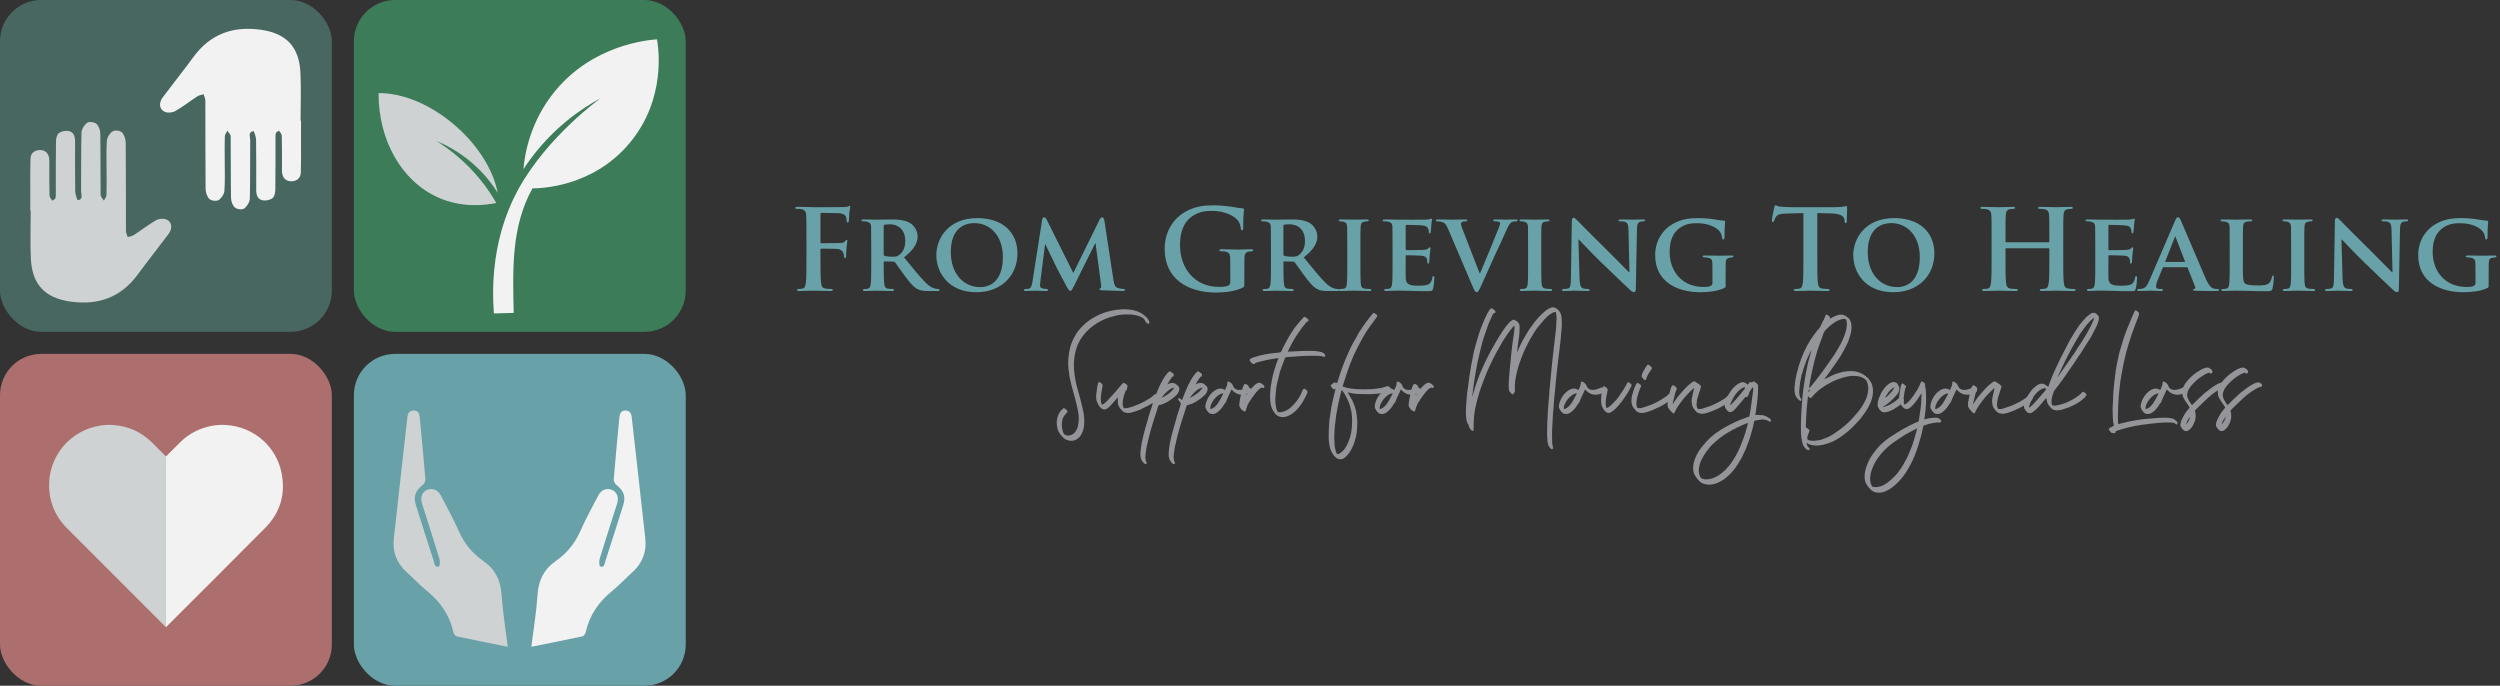
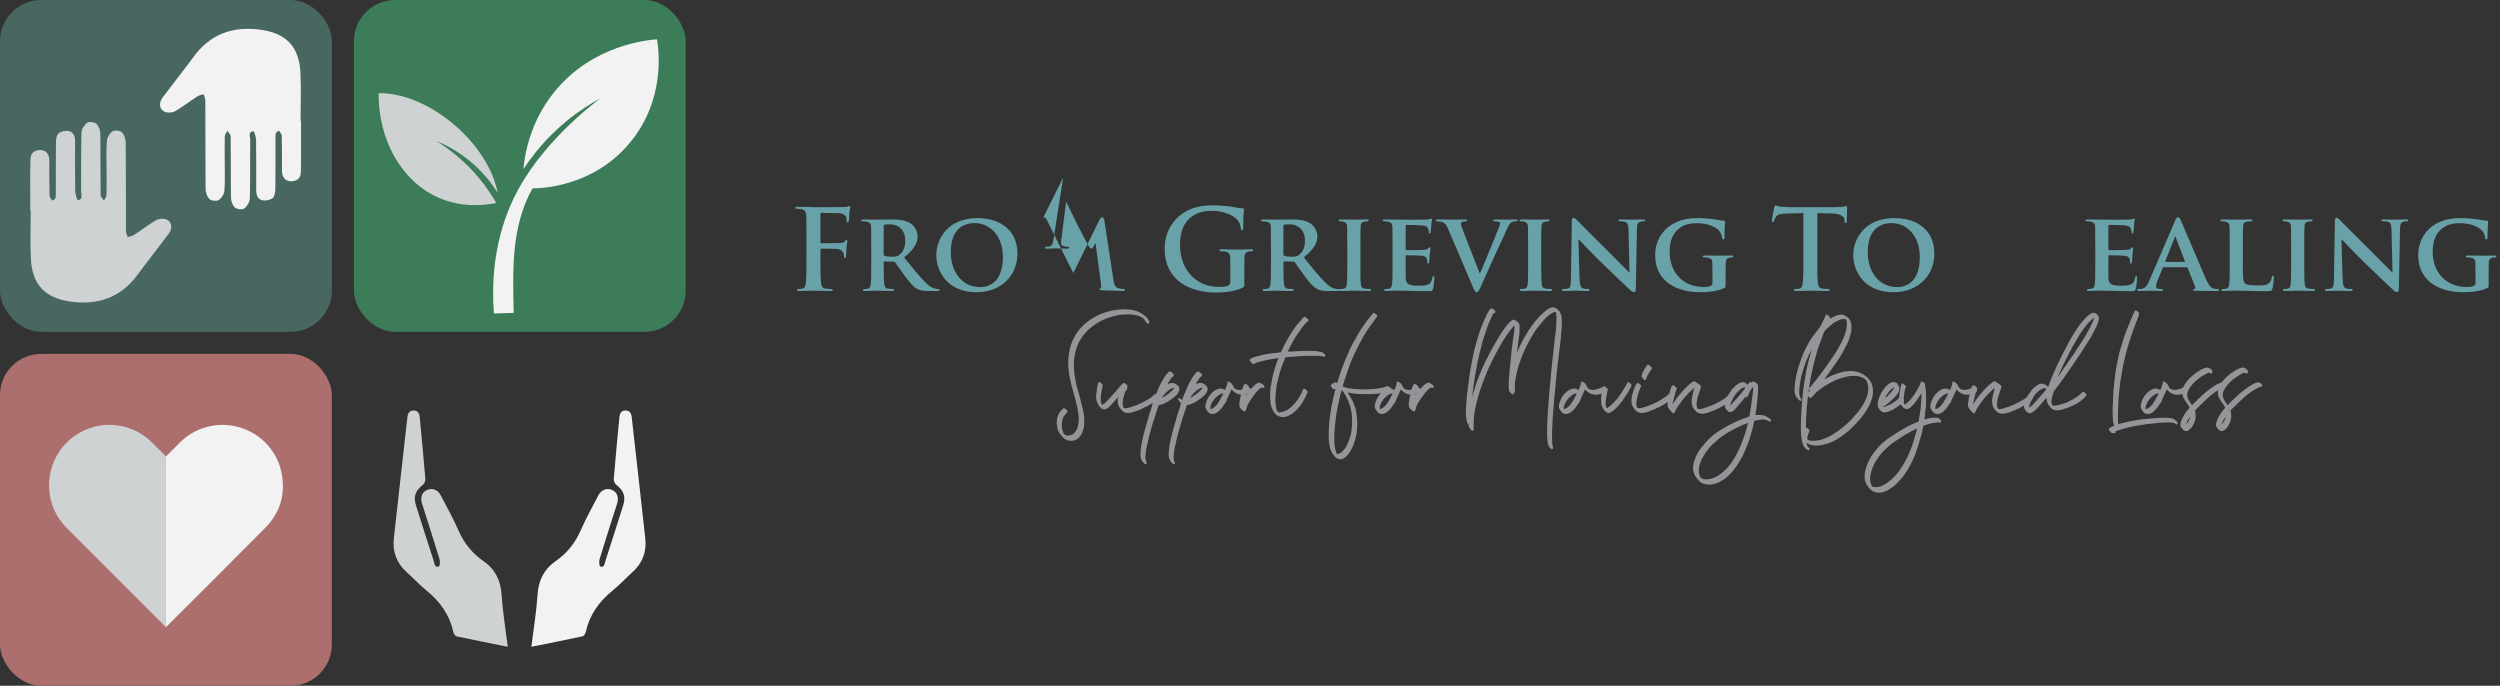
<svg xmlns="http://www.w3.org/2000/svg" id="a" viewBox="0 0 2845.92 780.61">
  <rect x="0" y="0" width="2845.92" height="780.61" fill="#333333" stroke="none" />
  <defs>
    <style>.b{fill:#ac6f6e;}.c{fill:#3c7c59;}.d{fill:#939598;}.e{fill:#cfd2d3;}.f{fill:#486760;}.g{fill:#68a2a8;}.h{fill:#f2f2f2;}</style>
  </defs>
  <rect class="f" width="377.75" height="377.75" rx="46.93" ry="46.93" />
  <rect class="c" x="402.86" width="377.75" height="377.75" rx="46.93" ry="46.93" />
  <rect class="b" x="0" y="402.86" width="377.75" height="377.75" rx="46.93" ry="46.93" />
-   <rect class="g" x="402.86" y="402.86" width="377.75" height="377.75" rx="46.93" ry="46.93" />
  <path class="e" d="M188.88,519.51v194.39c-.54-.53-1.02-.99-1.5-1.46-36.86-36.86-73.72-73.71-110.56-110.58-1.97-1.97-3.88-4.02-5.64-6.19-8.12-9.99-13.08-21.41-14.73-34.16-4.62-35.62,18.13-67.38,51.36-75.77,6.65-1.68,13.43-2.4,20.27-1.97,17.59,1.1,32.72,7.77,45.24,20.24,4.76,4.74,9.5,9.5,14.25,14.24,.4,.4,.82,.79,1.31,1.25Z" />
  <path class="h" d="M301.94,600.86c-37.02,37.37-74.34,74.44-111.54,111.64-.45,.45-.92,.89-1.49,1.44l-.04-.03v-194.39s.03,.02,.04,.04c.49-.47,.92-.86,1.33-1.27,5.02-5.01,10-10.06,15.07-15.02,10.07-9.85,22.11-15.97,35.95-18.52,5.14-.94,10.34-1.28,15.56-.99,32.41,1.83,57.64,24.89,63.61,54.17,4.91,24.06-1.15,45.43-18.49,62.93Z" />
  <path class="h" d="M562.23,356.83c-5.62-72.73,16.58-120.96,28.03-141.75,33.17-60.23,93.55-103.37,93.58-103.35h0c-11.65,6.27-24.94,14.65-38.6,25.83-23.28,19.06-39.09,39.29-49.42,55.09,1.41-15.7,7.02-53.69,35.97-88.91,43.03-52.35,104.37-58.1,116.08-58.98,1.47,8.03,11.28,67.56-31.29,118.29-42.32,50.44-102.19,51.38-110.43,51.37-24.53,44.19-22.35,93.08-21.39,141.77-7.51,.21-15.02,.43-22.53,.64Z" />
  <path class="e" d="M564.97,231.1c-13.32,2.69-39.47,5.78-66.56-6.43-41.42-18.67-67.72-65.3-67.44-118.65,56.39-.72,124.28,55.64,135.63,113.52-6.07-9.71-16.09-23.29-31.64-36.13-14.23-11.74-28.09-18.76-38.21-22.93,14.53,9.07,33.01,23.09,50.05,44.09,7.47,9.21,13.42,18.23,18.17,26.52Z" />
  <path class="h" d="M342.17,137.56c0-18.26,.72-36.56-.16-54.78-1.44-29.49-16.07-44.86-45.14-48.92-31.4-4.39-57.34,4.65-76.56,30.88-11.42,15.58-23.51,30.65-35.08,46.13-4.93,6.59-3.86,14.05,2.78,16.58,3.33,1.27,8.5,.77,11.62-1.04,8.67-5.02,16.63-11.26,25.05-16.74,2.02-1.32,4.72-1.61,7.1-2.37,.69,2.43,1.99,4.85,1.99,7.28,.13,33.36-.06,66.72,.26,100.07,.04,4.08,1.59,9.13,4.32,11.86,2.07,2.07,8.11,2.75,10.59,1.2,3.21-2.02,6.24-6.76,6.52-10.54,.84-11.59,.35-23.28,.35-34.92,0-9-.21-18.01,.11-27,.08-2.18,1.92-4.31,2.94-6.46,1.3,2.17,3.71,4.34,3.74,6.52,.28,23.29-.02,46.6,.37,69.89,.06,3.81,1.72,8.66,4.4,11.02,2.31,2.02,8.35,2.82,10.57,1.2,3.26-2.39,6.35-7.38,6.46-11.34,.61-22.22,.16-44.47,.43-66.71,.04-3.63-2.77-9.13,3.72-10.1,.53-.08,2.9,6.42,2.96,9.89,.31,19.06,.18,38.12,.15,57.18-.01,5.52,1.64,10.61,7.29,11.71,3.58,.7,8.55-.31,11.33-2.52,2.29-1.82,3.1-6.53,3.15-9.97,.29-19.32,.13-38.65,.17-57.98,0-2.1-.11-4.34,.57-6.25,.4-1.12,2.25-1.73,3.45-2.57,1.1,1.89,3.11,3.75,3.16,5.66,.31,12.17,.17,24.35,.22,36.53,0,2.38-.15,4.83,.36,7.11,1.27,5.7,5.2,8.57,10.91,8.3,6.16-.29,9.97-3.93,10.19-10.05,.38-10.58,.19-21.17,.21-31.76,.02-9,0-18,0-27h-.54Z" />
  <path class="e" d="M34.97,239.63c0,18.26-.72,36.56,.16,54.78,1.44,29.49,16.07,44.86,45.14,48.92,31.4,4.39,57.34-4.65,76.56-30.88,11.42-15.58,23.51-30.65,35.08-46.13,4.93-6.59,3.86-14.05-2.78-16.58-3.33-1.27-8.5-.77-11.62,1.04-8.67,5.02-16.63,11.26-25.05,16.74-2.02,1.32-4.72,1.61-7.1,2.37-.69-2.43-1.99-4.85-1.99-7.28-.13-33.36,.06-66.72-.26-100.07-.04-4.08-1.59-9.13-4.32-11.86-2.07-2.07-8.11-2.75-10.59-1.2-3.21,2.02-6.24,6.76-6.52,10.54-.84,11.59-.35,23.28-.35,34.92,0,9,.21,18.01-.11,27-.08,2.18-1.92,4.31-2.94,6.46-1.3-2.17-3.71-4.34-3.74-6.52-.28-23.29,.02-46.6-.37-69.89-.06-3.81-1.72-8.66-4.4-11.02-2.31-2.02-8.35-2.82-10.57-1.2-3.26,2.39-6.35,7.38-6.46,11.34-.61,22.22-.16,44.47-.43,66.71-.04,3.63,2.77,9.13-3.72,10.1-.53,.08-2.9-6.42-2.96-9.89-.31-19.06-.18-38.12-.15-57.18,.01-5.52-1.64-10.61-7.29-11.71-3.58-.7-8.55,.31-11.33,2.52-2.29,1.82-3.1,6.53-3.15,9.97-.29,19.32-.13,38.65-.17,57.98,0,2.1,.11,4.34-.57,6.25-.4,1.12-2.25,1.73-3.45,2.57-1.1-1.89-3.11-3.75-3.16-5.66-.31-12.17-.17-24.35-.22-36.53,0-2.38,.15-4.83-.36-7.11-1.27-5.7-5.2-8.57-10.91-8.3-6.16,.29-9.97,3.93-10.19,10.05-.38,10.58-.19,21.17-.21,31.76-.02,9,0,18,0,27h.54Z" />
  <path class="h" d="M604.87,736.27c20.11-4.04,39.1-7.76,58.02-11.83,1.58-.34,3.43-2.85,3.83-4.64,4.32-19.58,14.98-34.84,30.44-47.35,8.03-6.5,15.09-14.2,22.79-21.14,11.41-10.29,16.3-23.09,14.65-38.18-5.04-46.14-10.31-92.25-15.49-138.38-.48-4.29-2.37-7.45-7.08-7.47-4.82-.01-6.53,3.33-6.93,7.57-2.21,23.54-4.49,47.08-6.44,70.64-.17,2.1,1.29,5.12,2.98,6.46,8.32,6.56,10.92,13.13,7.82,23.06-6.66,21.28-13.45,42.51-20.34,63.71-.94,2.88-.98,7.83-5.87,6.1-1.13-.4-1.44-5.91-.62-8.6,6.08-20.04,12.55-39.96,18.89-59.92,.48-1.5,1.03-2.99,1.37-4.52,1.54-6.84-1.05-12.18-6.88-14.34-5.6-2.07-11.66,.32-14.73,6.24-6.96,13.4-14.36,26.62-20.42,40.42-6.29,14.31-15.57,25.81-28.22,34.57-13.44,9.31-19.58,21.8-20.69,38.13-1.33,19.48-4.52,38.83-7.06,59.48Z" />
  <path class="e" d="M578.04,736.27c-20.11-4.04-39.1-7.76-58.02-11.83-1.58-.34-3.43-2.85-3.83-4.64-4.32-19.58-14.98-34.84-30.44-47.35-8.03-6.5-15.09-14.2-22.79-21.14-11.41-10.29-16.3-23.09-14.65-38.18,5.04-46.14,10.31-92.25,15.49-138.38,.48-4.29,2.37-7.45,7.08-7.47,4.82-.01,6.53,3.33,6.93,7.57,2.21,23.54,4.49,47.08,6.44,70.64,.17,2.1-1.29,5.12-2.98,6.46-8.32,6.56-10.92,13.13-7.82,23.06,6.66,21.28,13.45,42.51,20.34,63.71,.94,2.88,.98,7.83,5.87,6.1,1.13-.4,1.44-5.91,.62-8.6-6.08-20.04-12.55-39.96-18.89-59.92-.48-1.5-1.03-2.99-1.37-4.52-1.54-6.84,1.05-12.18,6.88-14.34,5.6-2.07,11.66,.32,14.73,6.24,6.96,13.4,14.36,26.62,20.42,40.42,6.29,14.31,15.57,25.81,28.22,34.57,13.44,9.31,19.58,21.8,20.69,38.13,1.33,19.48,4.52,38.83,7.06,59.48Z" />
  <g>
    <path class="g" d="M934.01,294.52c0,12.16,0,21.66,.63,26.98,.38,3.67,1.14,6.46,4.94,6.97,1.77,.25,4.56,.51,6.33,.51,1.65,0,2.15,.38,2.15,1.01,0,.89-.89,1.27-2.79,1.27-7.98,0-15.96-.38-19.26-.38s-11.27,.38-16.09,.38c-1.77,0-2.66-.25-2.66-1.27,0-.63,.51-1.01,1.9-1.01,1.9,0,3.42-.25,4.56-.51,2.53-.51,3.17-3.29,3.67-6.97,.63-5.32,.63-14.82,.63-26.98v-22.3c0-19.25,0-22.8-.25-26.86-.25-4.31-1.27-6.33-5.45-7.22-1.01-.25-3.17-.38-4.94-.38-1.27,0-2.15-.25-2.15-1.01,0-1.01,1.01-1.27,2.91-1.27,3.29,0,6.97,.13,10.26,.13,3.29,.13,6.21,.25,7.98,.25,4.81,0,30.53,0,33.44-.13,2.41-.13,3.93-.13,5.19-.51,.76-.25,1.39-.76,2.03-.76,.51,0,.89,.51,.89,1.14,0,.89-.63,2.41-1.01,5.7-.13,1.27-.38,8.74-.63,10.26-.13,1.01-.38,1.77-1.27,1.77s-1.14-.63-1.27-2.03c0-1.01,0-3.04-.76-4.81-.89-1.77-3.55-3.67-8.36-3.8l-19.51-.38c-.76,0-1.14,.38-1.14,1.77v31.67c0,.76,.13,1.14,.89,1.14l16.21-.13c2.15,0,3.93,0,5.7-.13,2.41-.13,4.18-.63,5.45-2.28,.63-.76,.89-1.27,1.65-1.27,.51,0,.76,.38,.76,1.14s-.63,3.93-1.01,7.85c-.25,2.53-.51,8.36-.51,9.25,0,1.14,0,2.41-1.27,2.41-.76,0-1.01-.89-1.01-1.77s-.25-2.41-.76-3.93c-.63-1.77-2.53-4.05-6.46-4.56-3.17-.38-16.6-.38-18.75-.38-.63,0-.89,.25-.89,1.14v10.26Z" />
    <path class="g" d="M991.77,280.97c0-16.34,0-19.38-.13-22.8-.25-3.67-1.27-4.81-4.81-5.83-.89-.25-2.79-.38-4.43-.38-1.14,0-1.9-.38-1.9-1.14s.89-1.01,2.53-1.01c5.83,0,12.92,.25,15.2,.25,3.8,0,13.93-.25,17.35-.25,7.09,0,15.2,.63,21.16,4.56,3.17,2.15,7.85,7.6,7.85,14.82,0,7.98-4.56,15.07-15.45,23.82,9.88,12.16,17.73,21.92,24.45,28.63,6.21,6.21,10.13,6.71,11.91,7.09,1.14,.25,1.77,.25,2.66,.25s1.39,.63,1.39,1.14c0,.89-.76,1.14-2.15,1.14h-10.64c-6.21,0-9.25-.63-12.16-2.15-4.81-2.41-8.99-7.47-15.2-15.83-4.43-5.83-9.12-13.05-10.51-14.69-.63-.63-1.27-.76-2.03-.76l-10.01-.25c-.51,0-.89,.25-.89,.89v1.52c0,10.01,.13,18.37,.63,22.93,.38,3.17,.89,5.19,4.31,5.7,1.65,.25,4.05,.38,5.45,.38,.89,0,1.39,.63,1.39,1.14,0,.76-.89,1.14-2.28,1.14-6.46,0-15.71-.38-17.35-.38-2.15,0-9.25,.38-13.68,.38-1.39,0-2.15-.38-2.15-1.14,0-.51,.38-1.14,1.77-1.14,1.65,0,2.91-.13,3.93-.38,2.28-.51,2.91-2.53,3.29-5.7,.51-4.56,.51-13.05,.51-22.93v-19Zm14.19,8.36c0,1.14,.25,1.52,1.01,1.9,2.41,.76,5.7,1.01,8.49,1.01,4.43,0,5.95-.38,7.85-1.77,3.42-2.41,7.22-7.09,7.22-15.96,0-15.2-10.39-19.13-16.98-19.13-2.79,0-5.45,.13-6.59,.38-.76,.25-1.01,.63-1.01,1.52v32.05Z" />
    <path class="g" d="M1065.88,290.47c0-18.37,12.92-42.18,46.74-42.18,28.12,0,45.6,15.58,45.6,40.28s-17.99,44.08-46.74,44.08c-32.43,0-45.6-23.06-45.6-42.18Zm75.75,2.03c0-23.82-14.31-38.51-32.3-38.51-12.41,0-26.98,6.59-26.98,33.19,0,22.17,12.67,39.65,33.7,39.65,7.85,0,25.59-3.67,25.59-34.33Z" />
-     <path class="g" d="M1186.35,250.18c.25-1.77,1.27-2.79,2.15-2.79,1.14,0,1.9,.51,3.42,3.42l29.9,60.04,29.9-60.81c.89-1.77,1.9-2.66,2.91-2.66,.89,0,2.15,1.14,2.53,3.42l10.13,66.51c1.01,6.71,2.03,9.63,5.45,10.64,3.17,.89,4.94,1.01,6.33,1.01,1.01,0,1.77,.38,1.77,1.01,0,.89-1.27,1.27-2.91,1.27-2.79,0-18.62-.51-23.06-.76-2.66-.13-3.29-.63-3.29-1.27,0-.51,.51-.89,1.27-1.14,.63-.25,.89-1.52,.51-4.56l-6.21-46.62h-.38l-23.94,48.14c-2.53,5.07-3.17,6.08-4.43,6.08-1.39,0-2.66-2.15-4.43-5.45-2.66-4.94-11.53-21.41-12.79-24.45-.89-2.03-7.47-15.58-11.15-23.06h-.38l-5.32,42.06c-.25,1.9-.38,3.29-.38,5.07,0,2.03,1.52,2.79,3.42,3.17,1.9,.38,2.91,.51,3.93,.51s1.77,.51,1.77,1.01c0,1.01-1.01,1.27-2.66,1.27-4.69,0-9.75-.38-11.78-.38-2.15,0-7.47,.38-11.02,.38-1.14,0-2.03-.25-2.03-1.27,0-.51,.63-1.01,1.77-1.01,.89,0,1.65,0,3.42-.25,3.04-.38,4.05-4.69,4.56-8.23l11.02-70.31Z" />
+     <path class="g" d="M1186.35,250.18c.25-1.77,1.27-2.79,2.15-2.79,1.14,0,1.9,.51,3.42,3.42l29.9,60.04,29.9-60.81c.89-1.77,1.9-2.66,2.91-2.66,.89,0,2.15,1.14,2.53,3.42l10.13,66.51c1.01,6.71,2.03,9.63,5.45,10.64,3.17,.89,4.94,1.01,6.33,1.01,1.01,0,1.77,.38,1.77,1.01,0,.89-1.27,1.27-2.91,1.27-2.79,0-18.62-.51-23.06-.76-2.66-.13-3.29-.63-3.29-1.27,0-.51,.51-.89,1.27-1.14,.63-.25,.89-1.52,.51-4.56l-6.21-46.62h-.38c-2.53,5.07-3.17,6.08-4.43,6.08-1.39,0-2.66-2.15-4.43-5.45-2.66-4.94-11.53-21.41-12.79-24.45-.89-2.03-7.47-15.58-11.15-23.06h-.38l-5.32,42.06c-.25,1.9-.38,3.29-.38,5.07,0,2.03,1.52,2.79,3.42,3.17,1.9,.38,2.91,.51,3.93,.51s1.77,.51,1.77,1.01c0,1.01-1.01,1.27-2.66,1.27-4.69,0-9.75-.38-11.78-.38-2.15,0-7.47,.38-11.02,.38-1.14,0-2.03-.25-2.03-1.27,0-.51,.63-1.01,1.77-1.01,.89,0,1.65,0,3.42-.25,3.04-.38,4.05-4.69,4.56-8.23l11.02-70.31Z" />
    <path class="g" d="M1416.52,322.77c0,3.42-.13,3.67-1.65,4.56-8.23,4.31-20.65,5.7-30.53,5.7-31.04,0-58.53-14.69-58.53-49.66,0-20.27,10.51-34.46,22.04-41.42,12.16-7.35,23.44-8.23,34.08-8.23,8.74,0,19.89,1.52,22.42,2.03,2.66,.51,7.09,1.27,10.01,1.39,1.52,.13,1.77,.63,1.77,1.52,0,1.39-.89,4.94-.89,20.77,0,2.03-.38,2.66-1.39,2.66-.89,0-1.14-.63-1.27-1.65-.38-2.91-1.01-6.97-4.31-10.51-3.8-4.05-13.93-9.88-28.25-9.88-6.97,0-16.21,.51-25.08,7.85-7.09,5.95-11.65,15.46-11.65,31.04,0,27.24,17.35,47.63,44.08,47.63,3.29,0,7.73,0,10.77-1.39,1.9-.89,2.41-2.53,2.41-4.69v-11.91c0-6.33,0-11.15-.13-14.95-.13-4.31-1.27-6.33-5.45-7.22-1.01-.25-3.17-.38-4.94-.38-1.14,0-1.9-.25-1.9-1.01,0-1.01,.89-1.27,2.66-1.27,6.59,0,14.57,.38,18.37,.38s10.64-.38,14.82-.38c1.65,0,2.53,.25,2.53,1.27,0,.76-.76,1.01-1.65,1.01-1.01,0-1.9,.13-3.42,.38-3.42,.63-4.69,2.79-4.81,7.22-.13,3.8-.13,8.87-.13,15.2v13.93Z" />
    <path class="g" d="M1446.79,280.97c0-16.34,0-19.38-.13-22.8-.25-3.67-1.27-4.81-4.81-5.83-.89-.25-2.79-.38-4.43-.38-1.14,0-1.9-.38-1.9-1.14s.89-1.01,2.53-1.01c5.83,0,12.92,.25,15.2,.25,3.8,0,13.93-.25,17.36-.25,7.09,0,15.2,.63,21.16,4.56,3.17,2.15,7.85,7.6,7.85,14.82,0,7.98-4.56,15.07-15.45,23.82,9.88,12.16,17.73,21.92,24.45,28.63,6.21,6.21,10.13,6.71,11.91,7.09,1.14,.25,1.77,.25,2.66,.25s1.39,.63,1.39,1.14c0,.89-.76,1.14-2.15,1.14h-10.64c-6.21,0-9.25-.63-12.16-2.15-4.81-2.41-8.99-7.47-15.2-15.83-4.43-5.83-9.12-13.05-10.51-14.69-.63-.63-1.27-.76-2.03-.76l-10.01-.25c-.51,0-.89,.25-.89,.89v1.52c0,10.01,.13,18.37,.63,22.93,.38,3.17,.89,5.19,4.31,5.7,1.65,.25,4.05,.38,5.45,.38,.89,0,1.39,.63,1.39,1.14,0,.76-.89,1.14-2.28,1.14-6.46,0-15.71-.38-17.36-.38-2.15,0-9.25,.38-13.68,.38-1.39,0-2.15-.38-2.15-1.14,0-.51,.38-1.14,1.77-1.14,1.65,0,2.91-.13,3.93-.38,2.28-.51,2.91-2.53,3.29-5.7,.51-4.56,.51-13.05,.51-22.93v-19Zm14.19,8.36c0,1.14,.25,1.52,1.01,1.9,2.41,.76,5.7,1.01,8.49,1.01,4.43,0,5.95-.38,7.85-1.77,3.42-2.41,7.22-7.09,7.22-15.96,0-15.2-10.39-19.13-16.97-19.13-2.79,0-5.45,.13-6.59,.38-.76,.25-1.01,.63-1.01,1.52v32.05Z" />
    <path class="g" d="M1533.69,280.97c0-16.34,0-19.38-.13-22.8-.25-3.67-1.39-4.94-3.8-5.7-1.27-.38-2.66-.51-4.05-.51-1.14,0-1.77-.25-1.77-1.27,0-.63,.89-.89,2.66-.89,4.18,0,11.78,.25,14.95,.25,2.79,0,10.01-.25,14.31-.25,1.39,0,2.28,.25,2.28,.89,0,1.01-.63,1.27-1.77,1.27s-2.03,.13-3.29,.38c-3.04,.51-3.93,2.03-4.18,5.83-.25,3.42-.25,6.46-.25,22.8v19c0,10.39,0,19,.51,23.56,.38,2.91,1.14,4.56,4.43,5.07,1.52,.25,4.05,.38,5.7,.38,1.27,0,1.77,.63,1.77,1.14,0,.76-.89,1.14-2.15,1.14-7.35,0-14.95-.38-17.99-.38-2.53,0-10.13,.38-14.57,.38-1.39,0-2.15-.38-2.15-1.14,0-.51,.38-1.14,1.77-1.14,1.65,0,2.91-.13,3.93-.38,2.28-.51,2.91-2.03,3.29-5.19,.51-4.43,.51-13.05,.51-23.44v-19Z" />
    <path class="g" d="M1585.25,280.97c0-16.34,0-19.38-.13-22.8-.25-3.67-1.27-4.81-4.81-5.83-.89-.25-2.79-.38-4.43-.38-1.14,0-1.9-.38-1.9-1.14s.89-1.01,2.53-1.01c5.83,0,12.92,.25,16.09,.25,3.55,0,28.25,.13,30.4,0,2.03-.13,3.8-.51,4.69-.63,.63-.13,1.27-.51,1.77-.51,.63,0,.76,.51,.76,1.01,0,.76-.63,2.03-.89,6.97-.13,1.14-.38,5.83-.63,7.09-.13,.51-.38,1.77-1.27,1.77-.76,0-.89-.51-.89-1.39,0-.76-.13-2.66-.76-3.93-.89-1.9-1.77-3.42-7.35-3.93-1.9-.25-15.2-.51-17.48-.51-.51,0-.76,.38-.76,1.01v26.6c0,.63,.13,1.14,.76,1.14,2.53,0,16.97,0,19.51-.25,2.66-.25,4.31-.51,5.32-1.65,.89-.76,1.27-1.39,1.77-1.39s.89,.51,.89,1.14-.25,2.41-.89,7.85c-.25,2.15-.51,6.46-.51,7.22,0,.89-.13,2.41-1.14,2.41-.76,0-1.01-.38-1.01-.89-.13-1.14-.13-2.53-.38-3.93-.63-2.15-2.03-3.8-6.21-4.18-2.03-.25-14.69-.51-17.48-.51-.51,0-.63,.51-.63,1.14v8.61c0,3.67-.13,12.79,0,15.96,.25,7.35,3.67,8.99,15.08,8.99,2.91,0,7.6-.13,10.51-1.39,2.79-1.27,4.05-3.55,4.81-7.98,.25-1.14,.51-1.65,1.27-1.65,.89,0,1.01,1.39,1.01,2.53,0,2.41-.89,9.75-1.52,11.91-.76,2.79-1.77,2.79-5.95,2.79-8.36,0-15.07-.13-20.52-.38-5.45-.13-9.63-.25-12.92-.25-1.27,0-3.67,.13-6.33,.13-2.66,.13-5.45,.25-7.73,.25-1.39,0-2.15-.38-2.15-1.14,0-.51,.38-1.14,1.77-1.14,1.65,0,2.91-.13,3.93-.38,2.28-.51,2.91-2.53,3.29-5.7,.51-4.56,.51-13.05,.51-22.93v-19Z" />
    <path class="g" d="M1648.33,260.32c-2.53-5.95-4.18-6.97-8.23-7.98-1.65-.38-3.42-.38-4.31-.38-1.01,0-1.27-.51-1.27-1.14,0-.89,1.14-1.01,2.79-1.01,5.95,0,12.29,.25,16.21,.25,2.79,0,8.61-.25,14.19-.25,1.39,0,2.66,.25,2.66,1.01s-.76,1.14-1.77,1.14c-1.77,0-3.42,.13-4.31,.76-.76,.51-1.14,1.14-1.14,2.15,0,1.39,1.01,4.31,2.53,8.11l18.75,48.26h.38c4.81-11.15,19.13-45.86,21.79-52.95,.51-1.39,1.01-3.04,1.01-3.93,0-1.14-.51-1.52-1.52-1.9-1.27-.38-3.04-.51-4.43-.51-1.01,0-1.9-.38-1.9-1.14s1.01-1.01,3.17-1.01c5.57,0,10.51,.25,11.91,.25,1.9,0,7.09-.25,10.51-.25,1.39,0,2.28,.25,2.28,1.01s-.63,1.14-1.77,1.14-3.55-.13-5.45,1.27c-1.39,1.01-2.91,2.66-5.83,9.5-4.43,10.13-7.35,15.96-13.43,29.14-7.09,15.71-12.29,27.49-14.82,32.94-2.79,6.21-3.8,7.85-5.32,7.85s-2.41-1.39-4.56-6.46l-28.12-65.87Z" />
    <path class="g" d="M1739.54,280.97c0-16.34,0-19.38-.13-22.8-.25-3.67-1.39-4.94-3.8-5.7-1.27-.38-2.66-.51-4.05-.51-1.14,0-1.77-.25-1.77-1.27,0-.63,.89-.89,2.66-.89,4.18,0,11.78,.25,14.95,.25,2.79,0,10.01-.25,14.31-.25,1.39,0,2.28,.25,2.28,.89,0,1.01-.63,1.27-1.77,1.27s-2.03,.13-3.29,.38c-3.04,.51-3.93,2.03-4.18,5.83-.25,3.42-.25,6.46-.25,22.8v19c0,10.39,0,19,.51,23.56,.38,2.91,1.14,4.56,4.43,5.07,1.52,.25,4.05,.38,5.7,.38,1.27,0,1.77,.63,1.77,1.14,0,.76-.89,1.14-2.15,1.14-7.35,0-14.95-.38-17.99-.38-2.53,0-10.13,.38-14.57,.38-1.39,0-2.15-.38-2.15-1.14,0-.51,.38-1.14,1.77-1.14,1.65,0,2.91-.13,3.93-.38,2.28-.51,2.91-2.03,3.29-5.19,.51-4.43,.51-13.05,.51-23.44v-19Z" />
    <path class="g" d="M1798.06,316.56c.25,8.36,1.65,10.89,3.8,11.65,1.9,.63,4.05,.76,5.83,.76,1.27,0,1.9,.51,1.9,1.14,0,.89-1.01,1.14-2.53,1.14-7.22,0-12.41-.38-14.44-.38-1.01,0-6.33,.38-12.03,.38-1.52,0-2.53-.13-2.53-1.14,0-.63,.76-1.14,1.77-1.14,1.52,0,3.55-.13,5.07-.51,2.91-.76,3.29-3.67,3.42-13.05l1.01-63.85c0-2.15,.76-3.67,1.9-3.67,1.39,0,2.91,1.65,4.81,3.55,1.39,1.39,18.11,18.5,34.33,34.33,7.6,7.47,22.42,22.68,24.07,24.2h.51l-1.14-47.88c-.13-6.59-1.14-8.49-3.8-9.5-1.65-.63-4.31-.63-5.83-.63-1.39,0-1.77-.51-1.77-1.14,0-.89,1.14-1.01,2.79-1.01,5.83,0,11.78,.25,14.19,.25,1.27,0,5.45-.25,10.89-.25,1.52,0,2.53,.13,2.53,1.01,0,.63-.63,1.14-1.9,1.14-1.14,0-2.03,0-3.42,.38-3.04,.89-3.93,2.79-4.05,8.87l-1.27,67.9c0,2.41-.89,3.42-1.77,3.42-1.9,0-3.42-1.14-4.56-2.28-6.97-6.46-20.9-19.76-32.56-31.04-12.16-11.65-23.94-24.7-26.1-26.6h-.38l1.27,43.96Z" />
    <path class="g" d="M1964.39,324.04c0,2.91,0,3.04-1.39,3.8-7.47,3.67-18.5,4.81-27.24,4.81-27.36,0-51.56-12.41-51.56-42.18,0-17.23,9.25-29.26,19.51-35.22,10.64-6.21,20.65-6.97,30.02-6.97,7.73,0,17.48,1.27,19.76,1.77,2.28,.38,6.21,1.01,8.87,1.14,1.27,.13,1.52,.51,1.52,1.27,0,1.27-.76,4.18-.76,17.73,0,1.65-.63,2.41-1.52,2.41-.76,0-1.01-.51-1.14-1.39-.25-2.41-.89-5.83-3.8-8.87-3.29-3.42-11.65-8.23-24.2-8.23-6.08,0-13.81,.13-21.54,6.33-6.21,5.07-10.26,13.05-10.26,26.22,0,23.18,14.95,40.03,38.76,40.03,2.91,0,5.19,0,7.85-1.14,1.65-.76,2.15-1.9,2.15-3.8v-9.88c0-5.32,0-9.37-.13-12.67-.13-3.67-1.27-4.81-4.81-5.83-.89-.25-2.79-.38-4.31-.38-1.01,0-1.77-.51-1.77-1.14,0-.89,.89-1.01,2.41-1.01,5.83,0,13.81,.25,17.1,.25,3.55,0,9.37-.25,13.05-.25,1.52,0,2.28,.13,2.28,1.01,0,.63-.63,1.14-1.39,1.14-.89,0-1.77,.13-3.04,.38-3.04,.51-4.18,2.03-4.31,5.83-.13,3.29-.13,7.6-.13,12.92v11.91Z" />
    <path class="g" d="M2052.93,242.58l-18.88,.51c-7.35,.25-10.39,.89-12.29,3.67-1.27,1.9-1.9,3.42-2.15,4.43-.25,1.01-.63,1.52-1.39,1.52-.89,0-1.14-.63-1.14-2.03,0-2.03,2.41-13.55,2.66-14.57,.38-1.65,.76-2.41,1.52-2.41,1.01,0,2.28,1.27,5.45,1.52,3.67,.38,8.49,.63,12.67,.63h50.16c4.05,0,6.84-.38,8.74-.63,1.9-.38,2.91-.63,3.42-.63,.89,0,1.01,.76,1.01,2.66,0,2.66-.38,11.4-.38,14.69-.13,1.27-.38,2.03-1.14,2.03-1.01,0-1.27-.63-1.39-2.53l-.13-1.39c-.25-3.29-3.67-6.84-14.95-7.09l-15.96-.38v51.94c0,11.65,0,21.66,.63,27.11,.38,3.55,1.14,6.33,4.94,6.84,1.77,.25,4.56,.51,6.46,.51,1.39,0,2.03,.38,2.03,1.01,0,.89-1.01,1.27-2.41,1.27-8.36,0-16.34-.38-19.89-.38-2.91,0-10.89,.38-15.96,.38-1.65,0-2.53-.38-2.53-1.27,0-.63,.51-1.01,2.03-1.01,1.9,0,3.42-.25,4.56-.51,2.53-.51,3.29-3.29,3.67-6.97,.63-5.32,.63-15.33,.63-26.98v-51.94Z" />
    <path class="g" d="M2109.68,290.47c0-18.37,12.92-42.18,46.75-42.18,28.12,0,45.6,15.58,45.6,40.28s-17.99,44.08-46.74,44.08c-32.43,0-45.6-23.06-45.6-42.18Zm75.75,2.03c0-23.82-14.31-38.51-32.3-38.51-12.41,0-26.98,6.59-26.98,33.19,0,22.17,12.67,39.65,33.7,39.65,7.85,0,25.59-3.67,25.59-34.33Z" />
-     <path class="g" d="M2332.13,275.77c.38,0,.76-.25,.76-.89v-2.66c0-19.25,0-22.8-.25-26.86-.25-4.31-1.27-6.33-5.45-7.22-1.01-.25-3.17-.38-4.94-.38-1.39,0-2.15-.25-2.15-1.14s.89-1.14,2.66-1.14c6.84,0,14.82,.38,18.24,.38,3.04,0,11.02-.38,15.96-.38,1.77,0,2.66,.25,2.66,1.14s-.76,1.14-2.28,1.14c-1.01,0-2.15,.13-3.67,.38-3.42,.63-4.43,2.79-4.69,7.22-.25,4.05-.25,7.6-.25,26.86v22.3c0,11.65,0,21.66,.63,27.11,.38,3.55,1.14,6.33,4.94,6.84,1.77,.25,4.56,.51,6.46,.51,1.39,0,2.03,.38,2.03,1.01,0,.89-1.01,1.27-2.53,1.27-8.23,0-16.21-.38-19.76-.38-2.91,0-10.89,.38-15.83,.38-1.77,0-2.66-.38-2.66-1.27,0-.63,.51-1.01,2.03-1.01,1.9,0,3.42-.25,4.56-.51,2.53-.51,3.17-3.29,3.67-6.97,.63-5.32,.63-15.33,.63-26.98v-11.15c0-.51-.38-.76-.76-.76h-48.39c-.38,0-.76,.13-.76,.76v11.15c0,11.65,0,21.66,.63,27.11,.38,3.55,1.14,6.33,4.94,6.84,1.77,.25,4.56,.51,6.46,.51,1.39,0,2.03,.38,2.03,1.01,0,.89-1.01,1.27-2.53,1.27-8.23,0-16.21-.38-19.76-.38-2.91,0-10.89,.38-15.96,.38-1.65,0-2.53-.38-2.53-1.27,0-.63,.51-1.01,2.03-1.01,1.9,0,3.42-.25,4.56-.51,2.53-.51,3.17-3.29,3.67-6.97,.63-5.32,.63-15.33,.63-26.98v-22.3c0-19.25,0-22.8-.25-26.86-.25-4.31-1.27-6.33-5.45-7.22-1.01-.25-3.17-.38-4.94-.38-1.39,0-2.15-.25-2.15-1.14s.89-1.14,2.66-1.14c6.84,0,14.82,.38,18.24,.38,3.04,0,11.02-.38,15.96-.38,1.77,0,2.66,.25,2.66,1.14s-.76,1.14-2.28,1.14c-1.01,0-2.15,.13-3.67,.38-3.42,.63-4.43,2.79-4.69,7.22-.25,4.05-.25,7.6-.25,26.86v2.66c0,.63,.38,.89,.76,.89h48.39Z" />
    <path class="g" d="M2385.2,280.97c0-16.34,0-19.38-.13-22.8-.25-3.67-1.27-4.81-4.81-5.83-.89-.25-2.79-.38-4.43-.38-1.14,0-1.9-.38-1.9-1.14s.89-1.01,2.53-1.01c5.83,0,12.92,.25,16.09,.25,3.55,0,28.25,.13,30.4,0,2.03-.13,3.8-.51,4.69-.63,.63-.13,1.27-.51,1.77-.51,.63,0,.76,.51,.76,1.01,0,.76-.63,2.03-.89,6.97-.13,1.14-.38,5.83-.63,7.09-.13,.51-.38,1.77-1.27,1.77-.76,0-.89-.51-.89-1.39,0-.76-.13-2.66-.76-3.93-.89-1.9-1.77-3.42-7.35-3.93-1.9-.25-15.2-.51-17.48-.51-.51,0-.76,.38-.76,1.01v26.6c0,.63,.13,1.14,.76,1.14,2.53,0,16.97,0,19.51-.25,2.66-.25,4.31-.51,5.32-1.65,.89-.76,1.27-1.39,1.77-1.39s.89,.51,.89,1.14-.25,2.41-.89,7.85c-.25,2.15-.51,6.46-.51,7.22,0,.89-.13,2.41-1.14,2.41-.76,0-1.01-.38-1.01-.89-.13-1.14-.13-2.53-.38-3.93-.63-2.15-2.03-3.8-6.21-4.18-2.03-.25-14.69-.51-17.48-.51-.51,0-.63,.51-.63,1.14v8.61c0,3.67-.13,12.79,0,15.96,.25,7.35,3.67,8.99,15.08,8.99,2.91,0,7.6-.13,10.51-1.39,2.79-1.27,4.05-3.55,4.81-7.98,.25-1.14,.51-1.65,1.27-1.65,.89,0,1.01,1.39,1.01,2.53,0,2.41-.89,9.75-1.52,11.91-.76,2.79-1.77,2.79-5.95,2.79-8.36,0-15.07-.13-20.52-.38-5.45-.13-9.63-.25-12.92-.25-1.27,0-3.67,.13-6.33,.13-2.66,.13-5.45,.25-7.73,.25-1.39,0-2.15-.38-2.15-1.14,0-.51,.38-1.14,1.77-1.14,1.65,0,2.91-.13,3.93-.38,2.28-.51,2.91-2.53,3.29-5.7,.51-4.56,.51-13.05,.51-22.93v-19Z" />
    <path class="g" d="M2462.98,304.15c-.63,0-.76,.13-1.01,.76l-5.95,14.44c-1.14,2.66-1.65,5.32-1.65,6.59,0,1.9,1.01,3.04,4.43,3.04h1.65c1.39,0,1.65,.51,1.65,1.14,0,.89-.63,1.14-1.77,1.14-3.67,0-8.87-.38-12.42-.38-1.14,0-7.09,.38-12.92,.38-1.39,0-2.03-.25-2.03-1.14,0-.63,.38-1.14,1.27-1.14,1.01,0,2.28-.13,3.29-.13,5.07-.76,6.97-4.05,9.25-9.5l29.14-67.77c1.27-3.04,2.15-4.31,3.29-4.31,1.65,0,2.15,1.01,3.29,3.42,2.66,5.95,21.28,50.04,28.38,66.38,4.31,9.75,7.47,11.15,9.5,11.53,1.65,.25,2.91,.38,4.18,.38,1.01,0,1.52,.38,1.52,1.14,0,.89-.63,1.14-4.81,1.14-3.93,0-12.03,0-21.41-.25-2.03-.13-3.29-.13-3.29-.89,0-.63,.25-1.01,1.39-1.14,.76-.13,1.52-1.14,1.01-2.41l-8.61-21.66c-.25-.63-.63-.76-1.14-.76h-26.22Zm23.82-5.95c.51,0,.63-.25,.51-.63l-10.51-27.36c-.13-.38-.25-1.01-.51-1.01-.38,0-.51,.63-.63,1.01l-10.77,27.24c-.25,.51,0,.76,.38,.76h21.54Z" />
    <path class="g" d="M2553.17,299.97c0,13.81,0,20.65,2.41,22.67,1.9,1.65,6.21,2.28,14.82,2.28,5.95,0,10.26-.13,13.05-3.04,1.39-1.39,2.53-4.43,2.79-6.46,.13-1.01,.38-1.65,1.27-1.65,.76,0,1.01,1.14,1.01,2.41s-.76,9.25-1.65,12.41c-.76,2.41-1.27,2.91-7.09,2.91-7.98,0-14.44-.13-20.01-.38-5.57-.13-10.26-.25-14.82-.25-1.27,0-3.67,.13-6.33,.13-2.66,.13-5.45,.25-7.73,.25-1.39,0-2.15-.38-2.15-1.14,0-.51,.38-1.14,1.77-1.14,1.65,0,2.91-.13,3.93-.38,2.28-.51,2.91-2.53,3.29-5.7,.51-4.56,.51-13.05,.51-22.93v-19c0-16.34,0-19.38-.13-22.8-.25-3.67-1.27-4.81-4.81-5.83-.89-.25-2.28-.38-3.67-.38-1.27,0-1.9-.38-1.9-1.14s.76-1.01,2.41-1.01c5.19,0,12.29,.25,15.33,.25,2.66,0,11.78-.25,16.09-.25,1.65,0,2.41,.25,2.41,1.01s-.63,1.14-2.03,1.14c-1.27,0-3.04,.13-4.31,.38-3.04,.51-3.93,2.03-4.18,5.83-.25,3.42-.25,6.46-.25,22.8v19Z" />
    <path class="g" d="M2608.15,280.97c0-16.34,0-19.38-.13-22.8-.25-3.67-1.39-4.94-3.8-5.7-1.27-.38-2.66-.51-4.05-.51-1.14,0-1.77-.25-1.77-1.27,0-.63,.89-.89,2.66-.89,4.18,0,11.78,.25,14.95,.25,2.79,0,10.01-.25,14.31-.25,1.39,0,2.28,.25,2.28,.89,0,1.01-.63,1.27-1.77,1.27s-2.03,.13-3.29,.38c-3.04,.51-3.93,2.03-4.18,5.83-.25,3.42-.25,6.46-.25,22.8v19c0,10.39,0,19,.51,23.56,.38,2.91,1.14,4.56,4.43,5.07,1.52,.25,4.05,.38,5.7,.38,1.27,0,1.77,.63,1.77,1.14,0,.76-.89,1.14-2.15,1.14-7.35,0-14.95-.38-17.99-.38-2.53,0-10.13,.38-14.57,.38-1.39,0-2.15-.38-2.15-1.14,0-.51,.38-1.14,1.77-1.14,1.65,0,2.91-.13,3.93-.38,2.28-.51,2.91-2.03,3.29-5.19,.51-4.43,.51-13.05,.51-23.44v-19Z" />
    <path class="g" d="M2666.68,316.56c.25,8.36,1.65,10.89,3.8,11.65,1.9,.63,4.05,.76,5.83,.76,1.27,0,1.9,.51,1.9,1.14,0,.89-1.01,1.14-2.53,1.14-7.22,0-12.41-.38-14.44-.38-1.01,0-6.33,.38-12.03,.38-1.52,0-2.53-.13-2.53-1.14,0-.63,.76-1.14,1.77-1.14,1.52,0,3.55-.13,5.07-.51,2.91-.76,3.29-3.67,3.42-13.05l1.01-63.85c0-2.15,.76-3.67,1.9-3.67,1.39,0,2.91,1.65,4.81,3.55,1.39,1.39,18.11,18.5,34.33,34.33,7.6,7.47,22.42,22.68,24.07,24.2h.51l-1.14-47.88c-.13-6.59-1.14-8.49-3.8-9.5-1.65-.63-4.31-.63-5.83-.63-1.39,0-1.77-.51-1.77-1.14,0-.89,1.14-1.01,2.79-1.01,5.83,0,11.78,.25,14.19,.25,1.27,0,5.45-.25,10.89-.25,1.52,0,2.53,.13,2.53,1.01,0,.63-.63,1.14-1.9,1.14-1.14,0-2.03,0-3.42,.38-3.04,.89-3.93,2.79-4.05,8.87l-1.27,67.9c0,2.41-.89,3.42-1.77,3.42-1.9,0-3.42-1.14-4.56-2.28-6.97-6.46-20.9-19.76-32.56-31.04-12.16-11.65-23.94-24.7-26.1-26.6h-.38l1.27,43.96Z" />
    <path class="g" d="M2833,324.04c0,2.91,0,3.04-1.39,3.8-7.47,3.67-18.5,4.81-27.24,4.81-27.36,0-51.56-12.41-51.56-42.18,0-17.23,9.25-29.26,19.51-35.22,10.64-6.21,20.65-6.97,30.02-6.97,7.73,0,17.48,1.27,19.76,1.77,2.28,.38,6.21,1.01,8.87,1.14,1.27,.13,1.52,.51,1.52,1.27,0,1.27-.76,4.18-.76,17.73,0,1.65-.63,2.41-1.52,2.41-.76,0-1.01-.51-1.14-1.39-.25-2.41-.89-5.83-3.8-8.87-3.29-3.42-11.65-8.23-24.2-8.23-6.08,0-13.81,.13-21.54,6.33-6.21,5.07-10.26,13.05-10.26,26.22,0,23.18,14.95,40.03,38.76,40.03,2.91,0,5.19,0,7.85-1.14,1.65-.76,2.15-1.9,2.15-3.8v-9.88c0-5.32,0-9.37-.13-12.67-.13-3.67-1.27-4.81-4.81-5.83-.89-.25-2.79-.38-4.31-.38-1.01,0-1.77-.51-1.77-1.14,0-.89,.89-1.01,2.41-1.01,5.83,0,13.81,.25,17.1,.25,3.55,0,9.37-.25,13.05-.25,1.52,0,2.28,.13,2.28,1.01,0,.63-.63,1.14-1.39,1.14-.89,0-1.77,.13-3.04,.38-3.04,.51-4.18,2.03-4.31,5.83-.13,3.29-.13,7.6-.13,12.92v11.91Z" />
  </g>
  <g>
    <path class="d" d="M1202.92,480.97c0-2.04,.34-4.2,1.02-6.47,.91-3.17,2.49-5.84,4.76-8,.23-.23,.45-.45,.68-.68,.23-.23,.45-.45,.68-.68,.57-.57,1.19-.62,1.87-.17,.45,.23,.91,.51,1.36,.85,.45,.34,.85,.74,1.19,1.19,.91,.91,.91,1.82,0,2.72-.34,.45-.71,.88-1.11,1.28-.4,.4-.77,.82-1.11,1.28-1.14,1.25-1.96,2.66-2.47,4.25-.51,1.59-.82,3.23-.94,4.94-.23,2.04-.17,3.91,.17,5.62,.11,1.02,.31,2.01,.6,2.98,.28,.96,.6,1.9,.94,2.81,.79,1.7,2.27,2.66,4.42,2.89,4.2,.23,7.43-1.48,9.7-5.11,1.13-1.59,1.9-3.29,2.3-5.1,.4-1.82,.71-3.69,.94-5.62,.23-2.72,.17-5.42-.17-8.08-.34-2.66-.79-5.3-1.36-7.91-.57-2.61-1.19-5.25-1.87-7.91-.68-2.67-1.42-5.36-2.21-8.08-.46-1.7-.91-3.37-1.36-5.02-.46-1.64-.91-3.32-1.36-5.02-.57-2.38-1.11-4.74-1.62-7.06-.51-2.32-.88-4.68-1.11-7.06-.79-4.99-1.02-10.21-.68-15.66,.34-4.31,1.02-8.45,2.04-12.42,1.02-3.97,2.55-7.83,4.59-11.57,2.27-4.54,5.16-8.56,8.68-12.08,4.2-4.42,8.9-8.05,14.12-10.89,4.42-2.61,9.36-4.71,14.8-6.3,1.93-.57,3.88-1.05,5.87-1.45,1.98-.4,4-.71,6.04-.94,2.04-.23,4.08-.37,6.13-.43,2.04-.06,4.08,.03,6.13,.25,4.88,.34,9.24,1.48,13.1,3.4,.57,.34,1.16,.68,1.79,1.02,.62,.34,1.22,.74,1.79,1.19,1.02,.8,2.01,1.59,2.98,2.38,.96,.79,1.79,1.76,2.47,2.89,.23,.34,.45,.71,.68,1.11,.23,.4,.45,.82,.68,1.28,0,.11,.03,.2,.08,.25,.06,.06,.08,.14,.08,.25,.23,.46,.26,.91,.09,1.36-.17,.46-.37,.79-.6,1.02-.57,.23-1.31,0-2.21-.68-1.14-1.25-1.99-2.49-2.55-3.74-.23-.45-.62-.96-1.19-1.53-2.61-1.81-5.62-3.06-9.02-3.74-1.48-.34-2.92-.57-4.34-.68-1.42-.11-2.81-.17-4.17-.17-3.4-.11-6.69,.06-9.87,.51-1.25,.23-2.44,.48-3.57,.77-1.14,.29-2.33,.6-3.57,.94-1.48,.34-2.92,.74-4.34,1.19-1.42,.46-2.81,.97-4.17,1.53-6.24,2.5-12.08,6.01-17.53,10.55-3.52,3.06-6.52,6.3-9.02,9.7-2.61,3.63-4.71,7.6-6.3,11.91-.91,2.61-1.62,5.22-2.13,7.83-.51,2.61-.88,5.28-1.11,8-.23,3.18-.23,6.3,0,9.36,.11,2.27,.34,4.57,.68,6.89,.34,2.33,.74,4.62,1.19,6.89,.57,2.95,1.28,5.87,2.13,8.76,.85,2.89,1.67,5.82,2.47,8.76,.57,2.27,1.13,4.51,1.7,6.72,.57,2.21,1.13,4.45,1.7,6.72,.45,1.7,.79,3.4,1.02,5.1,.23,1.7,.45,3.46,.68,5.28,.11,1.36,.14,2.72,.09,4.08-.06,1.36-.09,2.72-.09,4.08-.11,1.36-.31,2.72-.6,4.08-.28,1.36-.71,2.66-1.28,3.91-.57,1.59-1.28,3.03-2.13,4.34-.85,1.3-1.96,2.47-3.32,3.49-3.74,2.72-7.83,3.23-12.25,1.53-1.02-.34-1.99-.85-2.89-1.53-.91-.68-1.76-1.48-2.55-2.38-.91-.91-1.7-1.84-2.38-2.81-.68-.96-1.31-1.96-1.87-2.98-.91-1.82-1.42-3.69-1.53-5.62-.23-.79-.34-1.56-.34-2.3s-.06-1.5-.17-2.3Z" />
    <path class="d" d="M1272.69,452.38l-.34,.17c-.11,0-.17,.06-.17,.17-1.36,1.59-2.7,3.09-4,4.51-1.31,1.42-2.58,2.87-3.83,4.34-1.25,1.36-2.61,2.55-4.08,3.57-1.93,1.25-3.86,1.31-5.79,.17-.23,0-.45-.11-.68-.34-.91-.79-1.68-1.59-2.3-2.38-.62-.79-1.16-1.7-1.62-2.72-.57-1.13-1.05-2.24-1.45-3.32-.4-1.08-.54-2.24-.43-3.49-.23-.68-.31-1.39-.26-2.13,.06-.74,.14-1.45,.26-2.13,.11-1.13,.26-2.27,.43-3.4,.17-1.13,.31-2.32,.43-3.57,.11-.57,.23-1.19,.34-1.87,.11-.68,.23-1.3,.34-1.87,.11-.34,.2-.71,.26-1.11,.06-.4,.14-.77,.26-1.11,.11-.23,.37-.45,.77-.68,.4-.23,.77-.28,1.11-.17,1.25,.68,2.27,1.59,3.06,2.72,.11,.23,.17,.45,.17,.68v.68c-.23,1.25-.45,2.53-.68,3.83-.23,1.31-.45,2.58-.68,3.83-.23,.91-.37,1.87-.43,2.89-.06,1.02-.14,1.99-.26,2.89-.11,1.7,0,3.52,.34,5.45,.23,.57,.4,1.05,.51,1.45,.11,.4,.23,.88,.34,1.45,1.25-.45,2.32-1.08,3.23-1.87,.91-.79,1.81-1.64,2.72-2.55,1.36-1.47,2.72-2.95,4.08-4.42,1.36-1.47,2.72-3,4.08-4.59,.23-.23,.48-.48,.77-.77,.28-.28,.54-.54,.77-.77,.23-.23,.45-.51,.68-.85,.23-.34,.45-.62,.68-.85,.91-1.25,1.87-2.41,2.89-3.49,1.02-1.08,2.04-2.24,3.06-3.49,.11-.23,.23-.37,.34-.42,.11-.06,.28-.2,.51-.43,1.02-.68,1.98-.57,2.89,.34,.23,.23,.48,.43,.77,.6,.28,.17,.6,.37,.94,.6,.68,.46,.91,1.14,.68,2.04-.11,.57-.2,1.17-.26,1.79-.06,.62-.2,1.22-.43,1.79-.11,.23-.2,.48-.26,.77-.06,.29-.31,.43-.77,.43-.23,0-.45,.28-.68,.85-.57,1.7-1.11,3.4-1.62,5.11-.51,1.7-.88,3.4-1.11,5.1-.23,1.36-.31,2.67-.25,3.91,.06,1.25,.31,2.5,.77,3.74,.11,.79,.62,1.19,1.53,1.19h2.04c.68,0,1.36-.11,2.04-.34,6.35-1.7,12.48-4.14,18.38-7.32,1.25-.68,2.47-1.39,3.66-2.13,1.19-.74,2.41-1.45,3.66-2.13,.57-.45,1.08-.91,1.53-1.36,.45-.45,.96-.85,1.53-1.19,.23-.23,.4-.43,.51-.6,.11-.17,.28-.31,.51-.42,.11-.34,.4-.51,.85-.51,.23-.11,.51,0,.85,.34,.57,.23,1.05,.51,1.45,.85,.4,.34,.77,.68,1.11,1.02,.68,.79,.74,1.48,.17,2.04-.23,.46-.68,1.02-1.36,1.7-1.02,1.02-2.13,1.96-3.32,2.81-1.19,.85-2.41,1.67-3.66,2.47-.68,.46-1.39,.88-2.13,1.28-.74,.4-1.5,.82-2.3,1.28-.79,.45-1.59,.82-2.38,1.11-.79,.29-1.53,.65-2.21,1.11-1.59,.91-3.23,1.67-4.93,2.3-1.7,.62-3.46,1.22-5.27,1.79-2.38,.91-4.76,1.36-7.15,1.36-2.04,0-3.8-.51-5.28-1.53-.68-.57-1.28-1.16-1.79-1.79-.51-.62-1.05-1.22-1.62-1.79-.34-.45-.65-.91-.94-1.36-.28-.45-.54-.96-.77-1.53-.57-1.13-.91-2.3-1.02-3.49-.11-1.19-.11-2.41,0-3.66v-1.19c0-.34,.06-.79,.17-1.36Z" />
    <path class="d" d="M1304.85,528.28c-1.02,.11-1.93-.23-2.72-1.02-2.95-2.95-4.25-6.69-3.91-11.23,.11-1.93,.28-3.8,.51-5.62,.23-1.82,.51-3.69,.85-5.62,.45-1.93,.85-3.8,1.19-5.62,.34-1.82,.79-3.69,1.36-5.62,.68-2.61,1.39-5.19,2.13-7.74,.74-2.55,1.5-5.13,2.3-7.74,.23-1.25,.51-2.41,.85-3.49,.34-1.08,.68-2.18,1.02-3.32l2.55-7.66c.23-.57,.4-1.16,.51-1.79,.11-.62,.28-1.22,.51-1.79,.11-.57,0-1.13-.34-1.7-.45-.57-.85-1.08-1.19-1.53-.34-.45-.74-.96-1.19-1.53-.34-.45-.45-.79-.34-1.02,.11-.23,.28-.51,.51-.85,.45-.45,1.02-.34,1.7,.34l2.04,1.53h.34c.11-.23,.28-.68,.51-1.36,.68-1.7,1.33-3.4,1.96-5.1,.62-1.7,1.33-3.4,2.13-5.1,.68-1.81,1.45-3.57,2.3-5.28s1.73-3.34,2.64-4.93c.79-1.47,1.62-2.86,2.47-4.17,.85-1.3,1.79-2.58,2.81-3.83,.34-.45,.71-.85,1.11-1.19,.4-.34,.82-.74,1.28-1.19,.57-.34,1.08-.4,1.53-.17,.45,.23,.85,.48,1.19,.77,.34,.29,.68,.54,1.02,.77,.45,.23,.85,.51,1.19,.85,.79,1.02,.74,2.16-.17,3.4-.57-.11-1.14,.23-1.7,1.02-.91,1.25-1.76,2.5-2.55,3.74-.8,1.25-1.59,2.61-2.38,4.08,.34-.23,.68-.37,1.02-.43,.34-.06,.62-.2,.85-.43,2.15-.91,4.2-1.02,6.13-.34,.79,.23,1.42,.57,1.87,1.02,.57,.46,1.08,.85,1.53,1.19,.45,.34,.91,.79,1.36,1.36,1.13,1.59,1.25,3.46,.34,5.62-.57,1.48-1.36,2.75-2.38,3.83-1.02,1.08-2.1,2.07-3.23,2.98-1.25,.91-2.47,1.79-3.66,2.64-1.19,.85-2.41,1.67-3.66,2.47-1.59,.79-3.12,1.53-4.59,2.21-1.48,.68-3.06,1.13-4.76,1.36-.57,.23-.91,.51-1.02,.85-1.02,3.29-2.07,6.55-3.15,9.78-1.08,3.23-2.13,6.49-3.15,9.79-.79,2.49-1.53,4.99-2.21,7.49-.68,2.49-1.36,5.05-2.04,7.66-.23,.57-.37,1.08-.43,1.53-.06,.45-.14,.96-.26,1.53-.11,.34-.2,.62-.26,.85-.06,.23-.2,.45-.43,.68,.23,.34,.28,.65,.17,.94-.11,.28-.23,.54-.34,.77,0,.34-.03,.65-.09,.94-.06,.28-.14,.6-.25,.94-.57,2.04-1.02,4.11-1.36,6.21-.34,2.1-.62,4.17-.85,6.21-.34,2.27-.28,4.37,.17,6.3,.11,.34,.2,.71,.25,1.11,.06,.4,.2,.71,.43,.94,.57,.91,.57,1.81,0,2.72Zm17.7-75.55c0,.11,.06,.17,.17,.17l.68-.34c1.13-.68,2.27-1.36,3.4-2.04,1.13-.68,2.21-1.42,3.23-2.21,.91-.57,1.73-1.22,2.47-1.96,.74-.74,1.5-1.5,2.3-2.3,.68-.57,1.3-1.42,1.87-2.55-.11-.11-.28-.17-.51-.17s-.4,.06-.51,.17c-.91,.23-1.76,.54-2.55,.94-.79,.4-1.59,.88-2.38,1.45-.34,.23-.85,.68-1.53,1.36-.34,.23-.85,.68-1.53,1.36-.23,.23-.45,.45-.68,.68-.23,.23-.45,.45-.68,.68-.34,.23-.57,.45-.68,.68-.11,.23-.28,.45-.51,.68-.45,.57-.88,1.13-1.28,1.7-.4,.57-.82,1.14-1.28,1.7Z" />
    <path class="d" d="M1337.01,528.28c-1.02,.11-1.93-.23-2.72-1.02-2.95-2.95-4.25-6.69-3.91-11.23,.11-1.93,.28-3.8,.51-5.62,.23-1.82,.51-3.69,.85-5.62,.45-1.93,.85-3.8,1.19-5.62,.34-1.82,.79-3.69,1.36-5.62,.68-2.61,1.39-5.19,2.13-7.74,.74-2.55,1.5-5.13,2.3-7.74,.23-1.25,.51-2.41,.85-3.49,.34-1.08,.68-2.18,1.02-3.32l2.55-7.66c.23-.57,.4-1.16,.51-1.79,.11-.62,.28-1.22,.51-1.79,.11-.57,0-1.13-.34-1.7-.45-.57-.85-1.08-1.19-1.53-.34-.45-.74-.96-1.19-1.53-.34-.45-.45-.79-.34-1.02,.11-.23,.28-.51,.51-.85,.45-.45,1.02-.34,1.7,.34l2.04,1.53h.34c.11-.23,.28-.68,.51-1.36,.68-1.7,1.33-3.4,1.96-5.1,.62-1.7,1.33-3.4,2.13-5.1,.68-1.81,1.45-3.57,2.3-5.28s1.73-3.34,2.64-4.93c.79-1.47,1.62-2.86,2.47-4.17,.85-1.3,1.79-2.58,2.81-3.83,.34-.45,.71-.85,1.11-1.19,.4-.34,.82-.74,1.28-1.19,.57-.34,1.08-.4,1.53-.17,.45,.23,.85,.48,1.19,.77,.34,.29,.68,.54,1.02,.77,.45,.23,.85,.51,1.19,.85,.79,1.02,.74,2.16-.17,3.4-.57-.11-1.14,.23-1.7,1.02-.91,1.25-1.76,2.5-2.55,3.74-.8,1.25-1.59,2.61-2.38,4.08,.34-.23,.68-.37,1.02-.43,.34-.06,.62-.2,.85-.43,2.15-.91,4.2-1.02,6.13-.34,.79,.23,1.42,.57,1.87,1.02,.57,.46,1.08,.85,1.53,1.19,.45,.34,.91,.79,1.36,1.36,1.13,1.59,1.25,3.46,.34,5.62-.57,1.48-1.36,2.75-2.38,3.83-1.02,1.08-2.1,2.07-3.23,2.98-1.25,.91-2.47,1.79-3.66,2.64-1.19,.85-2.41,1.67-3.66,2.47-1.59,.79-3.12,1.53-4.59,2.21-1.48,.68-3.06,1.13-4.76,1.36-.57,.23-.91,.51-1.02,.85-1.02,3.29-2.07,6.55-3.15,9.78-1.08,3.23-2.13,6.49-3.15,9.79-.79,2.49-1.53,4.99-2.21,7.49-.68,2.49-1.36,5.05-2.04,7.66-.23,.57-.37,1.08-.43,1.53-.06,.45-.14,.96-.26,1.53-.11,.34-.2,.62-.26,.85-.06,.23-.2,.45-.43,.68,.23,.34,.28,.65,.17,.94-.11,.28-.23,.54-.34,.77,0,.34-.03,.65-.09,.94-.06,.28-.14,.6-.25,.94-.57,2.04-1.02,4.11-1.36,6.21-.34,2.1-.62,4.17-.85,6.21-.34,2.27-.28,4.37,.17,6.3,.11,.34,.2,.71,.25,1.11,.06,.4,.2,.71,.43,.94,.57,.91,.57,1.81,0,2.72Zm17.7-75.55c0,.11,.06,.17,.17,.17l.68-.34c1.13-.68,2.27-1.36,3.4-2.04,1.13-.68,2.21-1.42,3.23-2.21,.91-.57,1.73-1.22,2.47-1.96,.74-.74,1.5-1.5,2.3-2.3,.68-.57,1.3-1.42,1.87-2.55-.11-.11-.28-.17-.51-.17s-.4,.06-.51,.17c-.91,.23-1.76,.54-2.55,.94-.79,.4-1.59,.88-2.38,1.45-.34,.23-.85,.68-1.53,1.36-.34,.23-.85,.68-1.53,1.36-.23,.23-.45,.45-.68,.68-.23,.23-.45,.45-.68,.68-.34,.23-.57,.45-.68,.68-.11,.23-.28,.45-.51,.68-.45,.57-.88,1.13-1.28,1.7-.4,.57-.82,1.14-1.28,1.7Z" />
    <path class="d" d="M1401.84,443.36c-.57,1.14-1.02,2.21-1.36,3.23-.68,1.36-1.33,2.72-1.96,4.08-.62,1.36-1.22,2.72-1.79,4.08-.23,.57-.43,1.08-.6,1.53-.17,.46-.37,.91-.6,1.36-.23,.79-.57,1.25-1.02,1.36-.23,.11-.46,.4-.68,.85-1.93,3.63-4.48,6.7-7.66,9.19-.91,.68-1.87,1.25-2.89,1.7-1.02,.46-2.16,.62-3.4,.51-1.59,0-2.95-.57-4.08-1.7-1.25-1.25-2.21-2.61-2.89-4.08-.79-1.36-.96-2.95-.51-4.76,.68-3.74,2.27-7.32,4.76-10.72,2.04-2.72,4.42-4.82,7.15-6.3,2.38-1.25,4.71-1.64,6.98-1.19,.57,.11,1.02,.28,1.36,.51,.34,.23,.74,.45,1.19,.68,.11,0,.28,.11,.51,.34,.23-.23,.34-.4,.34-.51,.45-1.02,.91-2.04,1.36-3.06,.45-1.02,.79-2.1,1.02-3.23,.11-.45,.17-1.25,.17-2.38l.68-.68c.91,.23,1.53,.45,1.87,.68,.45,.34,.91,.65,1.36,.94,.45,.28,.85,.65,1.19,1.11,.23,.23,.43,.54,.6,.94,.17,.4,.37,.77,.6,1.11,1.02,3.06,3.17,4.71,6.47,4.93,1.93,.11,3.8-.17,5.62-.85,.91-.23,1.73-.51,2.47-.85,.74-.34,1.5-.68,2.3-1.02,.45-.23,.96-.23,1.53,0,.57,.34,1.11,.68,1.62,1.02,.51,.34,.99,.79,1.45,1.36,.68,1.02,.51,1.87-.51,2.55-.68,.46-1.25,.79-1.7,1.02-1.14,.57-2.3,1.02-3.49,1.36-1.19,.34-2.47,.62-3.83,.85-4.42,.34-8.23-.96-11.4-3.91-.34-.34-.68-.68-1.02-1.02-.34-.34-.74-.68-1.19-1.02Zm-9.53,4.42c-1.82,.23-3.6,.96-5.36,2.21-1.76,1.25-3.35,2.75-4.76,4.51-1.42,1.76-2.55,3.63-3.4,5.62-.85,1.99-1.16,3.89-.94,5.7,.68-.11,1.28-.31,1.79-.6,.51-.28,1.05-.6,1.62-.94,.91-.57,1.73-1.22,2.47-1.96s1.45-1.56,2.13-2.47c1.25-1.81,2.38-3.66,3.4-5.53s2.04-3.77,3.06-5.7v-.85Z" />
    <path class="d" d="M1418.68,449.66c.68-.68,1.19-1.25,1.53-1.7,1.13-1.81,2.38-3.52,3.74-5.11,1.36-1.59,2.83-3.12,4.42-4.59,.45-.45,.94-.85,1.45-1.19,.51-.34,1.05-.62,1.62-.85,1.36-.79,2.78-.74,4.25,.17,.57,.34,1.08,.68,1.53,1.02,.45,.34,.91,.74,1.36,1.19,.45,.57,.74,1.05,.85,1.45,.11,.4-.06,.88-.51,1.45-.79,.23-1.42,.17-1.87-.17-.34-.23-.79-.17-1.36,.17-.45,.23-.88,.48-1.28,.77-.4,.29-.82,.6-1.28,.94-1.14,1.13-2.21,2.3-3.23,3.49-1.02,1.19-1.99,2.47-2.89,3.83-2.04,2.72-3.86,5.39-5.45,8-.79,1.25-1.42,2.58-1.87,4-.46,1.42-.91,2.87-1.36,4.34-.11,.23-.2,.46-.26,.68-.06,.23-.14,.46-.26,.68-.79,.34-1.42,.29-1.87-.17-.45-.23-.88-.48-1.28-.77-.4-.28-.77-.6-1.11-.94-.57-.45-1.05-.99-1.45-1.62-.4-.62-.71-1.22-.94-1.79-.23-.57-.34-1.13-.34-1.7v-1.7c.23-2.15,.54-4.25,.94-6.3,.4-2.04,.88-4.08,1.45-6.12,.34-1.36,.68-2.75,1.02-4.17,.34-1.42,.79-2.75,1.36-4l1.02-1.53c.57-.57,1.13-.68,1.7-.34,.57,.34,1.13,.71,1.7,1.11,.57,.4,1.02,.88,1.36,1.45,.68,.91,.62,1.76-.17,2.55-.23,.23-.45,.57-.68,1.02-.34,1.02-.68,2.07-1.02,3.15-.34,1.08-.68,2.19-1.02,3.32h.17Z" />
    <path class="d" d="M1463.09,406.95l-3.57,9.19c-.91,2.5-1.7,4.76-2.38,6.81-.57,2.27-1.11,4.45-1.62,6.55-.51,2.1-1.05,4.28-1.62,6.55-.57,2.27-.96,4.59-1.19,6.98-.23,2.38-.46,4.76-.68,7.15-.57,5.1-.23,10.21,1.02,15.31,.11,.57,.28,1.05,.51,1.45,.23,.4,.45,.88,.68,1.45,.11,.34,.45,.62,1.02,.85,.57,.11,1.16,.14,1.79,.08,.62-.06,1.28-.14,1.96-.25,1.13-.23,2.41-.62,3.83-1.19,1.42-.57,2.69-1.25,3.83-2.04,2.27-1.59,4.37-3.46,6.3-5.62,1.81-1.93,3.4-3.94,4.76-6.04,1.36-2.1,2.61-4.28,3.74-6.55,.23-.68,.48-1.33,.77-1.96,.28-.62,.54-1.22,.77-1.79,.23-.23,.42-.48,.6-.77,.17-.28,.37-.48,.6-.6,.57-.23,1.13-.06,1.7,.51,.91,.68,1.59,1.25,2.04,1.7,.57,.79,.68,1.59,.34,2.38-.46,.91-.88,1.87-1.28,2.89-.4,1.02-.88,1.99-1.45,2.89-1.14,2.27-2.41,4.48-3.83,6.64-1.42,2.16-3.04,4.2-4.85,6.13-1.25,1.36-2.58,2.64-4,3.83-1.42,1.19-2.98,2.24-4.68,3.15-1.36,.68-2.72,1.25-4.08,1.7-1.36,.46-2.84,.62-4.42,.51-3.06-.23-5.62-1.36-7.66-3.4-3.18-3.63-5.11-7.94-5.79-12.93-.23-1.81-.37-3.6-.42-5.36-.06-1.76-.03-3.49,.08-5.19,.11-1.93,.25-3.86,.42-5.79,.17-1.93,.48-3.85,.94-5.79,.23-1.59,.48-3.12,.77-4.59,.28-1.47,.6-2.95,.94-4.42,.45-1.81,.94-3.57,1.45-5.28,.51-1.7,1.05-3.4,1.62-5.1,.23-.91,.48-1.76,.77-2.55,.28-.79,.6-1.64,.94-2.55,.34-1.02,.79-2.15,1.36-3.4,0-.34,.06-.62,.17-.85-4.54,.57-8.96,1.31-13.27,2.21-4.31,.91-8.62,1.99-12.93,3.23-.34,1.02-.91,1.48-1.7,1.36-1.25-.23-2.15-.68-2.72-1.36-.34-.45-.68-.88-1.02-1.28-.34-.4-.68-.88-1.02-1.45-.34-.34-.28-.74,.17-1.19,.34-.34,.74-.65,1.19-.94,.45-.28,.91-.54,1.36-.77,.91-.34,1.79-.65,2.64-.94,.85-.28,1.73-.54,2.64-.77,5.9-1.75,11.97-2.98,18.21-3.69,1.36-.12,2.72-.23,4.08-.35s2.72-.29,4.08-.53c.68,0,1.19-.35,1.53-1.05,1.02-2.15,2.04-4.25,3.06-6.3,1.02-2.04,2.1-4.08,3.23-6.13,1.02-1.93,2.1-3.8,3.23-5.62,1.13-1.81,2.32-3.69,3.57-5.62,1.7-2.61,3.4-4.94,5.11-6.98,1.02-1.25,2.1-2.49,3.23-3.74,1.13-1.25,2.21-2.49,3.23-3.74l.51-.51c.68-.57,1.19-.85,1.53-.85s.85,.29,1.53,.85c.23,.23,.45,.42,.68,.6,.23,.17,.45,.37,.68,.59,.45,.11,.85,.46,1.19,1.02,.57,1.02,.28,1.82-.85,2.38-.79,.34-1.42,.85-1.87,1.53-2.95,3.29-5.62,6.81-8,10.55-2.16,2.95-4.14,6.01-5.96,9.19-1.82,3.18-3.52,6.41-5.11,9.7-.23,.57-.48,1.11-.77,1.62-.28,.51-.54,1.05-.77,1.62h1.36c1.7-.11,3.37-.2,5.02-.25,1.64-.06,3.26-.14,4.85-.25,1.81-.11,3.6-.2,5.36-.26,1.76-.06,3.54-.08,5.36-.08h4.76c1.59,0,3.17,.06,4.76,.17,1.25,.12,2.44,.29,3.57,.53,1.13,.23,2.32,.47,3.57,.7,.45,.12,.85,.32,1.19,.61,.34,.29,.74,.55,1.19,.79,.34,.23,.62,.52,.85,.88,1.02,.7,1.13,1.69,.34,2.97h-1.02c-2.38-.68-4.71-1.02-6.98-1.02h-12.93c-2.27,.11-4.51,.23-6.72,.34-2.21,.11-4.45,.28-6.72,.51l-8.17,.51-2.55,.51Z" />
    <path class="d" d="M1520.43,442.34c-.34,.34-.62,.57-.85,.68-.79,.34-1.53,.23-2.21-.34-.46-.57-.85-1.08-1.19-1.53-.34-.45-.74-.96-1.19-1.53-.23-.34-.23-.74,0-1.19,.45-.34,.85-.68,1.19-1.02,.34-.34,.74-.68,1.19-1.02,1.02-1.02,2.15-1.25,3.4-.68,.34,.11,.79,.17,1.36,.17,.11-.11,.17-.23,.17-.34s.06-.23,.17-.34c.68-2.27,1.36-4.45,2.04-6.55,.68-2.1,1.36-4.23,2.04-6.38,1.13-2.95,2.24-5.87,3.32-8.76,1.08-2.89,2.3-5.81,3.66-8.76,.57-1.47,1.19-2.89,1.87-4.25s1.3-2.78,1.87-4.25c.68-1.25,1.36-2.55,2.04-3.91s1.36-2.66,2.04-3.91c.57-.91,1.11-1.76,1.62-2.55,.51-.79,.99-1.64,1.45-2.55,.91-1.93,1.93-3.8,3.06-5.62,1.13-1.81,2.32-3.63,3.57-5.45,2.15-3.17,4.54-6.41,7.15-9.7,.57-.91,1.22-1.76,1.96-2.55,.74-.79,1.45-1.64,2.13-2.55l.68-.68,.68-.68c1.13,.23,1.93,.74,2.38,1.53,.11,0,.23,.06,.34,.17,.68,.23,1.13,.65,1.36,1.28,.23,.62,.11,1.22-.34,1.79-.68,.91-1.36,1.79-2.04,2.64-.68,.85-1.31,1.73-1.87,2.64-1.13,1.48-2.19,2.89-3.15,4.25-.97,1.36-1.96,2.78-2.98,4.25-1.82,2.61-3.46,5.22-4.93,7.83-1.48,2.61-2.95,5.28-4.42,8-.91,1.59-1.76,3.26-2.55,5.02-.79,1.76-1.65,3.49-2.55,5.19-.45,.79-.85,1.56-1.19,2.3-.34,.74-.68,1.5-1.02,2.3-.34,.8-.68,1.59-1.02,2.38-.34,.79-.68,1.59-1.02,2.38-.34,.79-.65,1.59-.94,2.38-.29,.79-.6,1.59-.94,2.38-.45,1.25-.91,2.5-1.36,3.74-.45,1.25-.91,2.5-1.36,3.74-.91,2.72-1.79,5.45-2.64,8.17-.85,2.72-1.73,5.39-2.64,8-.11,.23-.17,.45-.17,.68s-.06,.51-.17,.85c.57,.23,1.19,.43,1.87,.6s1.3,.37,1.87,.6c1.59,.45,3.15,.77,4.68,.94,1.53,.17,3.09,.37,4.68,.6,1.93,.23,3.88,.34,5.87,.34s3.94,.06,5.87,.17c2.72,0,5.45-.08,8.17-.26,2.72-.17,5.45-.48,8.17-.94,3.17-.34,6.01-1.08,8.51-2.21,1.36-.57,2.61-.28,3.74,.85,.23,.11,.57,.4,1.02,.85,.68,.46,.96,1.05,.85,1.79-.11,.74-.51,1.22-1.19,1.45-2.72,1.25-5.5,2.1-8.34,2.55-2.27,.45-4.59,.77-6.98,.94-2.38,.17-4.76,.31-7.15,.43-1.93,0-3.86-.03-5.79-.08-1.93-.06-3.86-.08-5.79-.08-3.18,0-6.07-.23-8.68-.68-.91-.23-1.85-.43-2.81-.6-.97-.17-1.9-.37-2.81-.6,0,.23,.11,.45,.34,.68,.79,1.36,1.56,2.7,2.3,4,.74,1.3,1.5,2.64,2.3,4,1.93,3.86,3.4,7.83,4.42,11.91,.57,2.61,.96,5.5,1.19,8.68,.23,1.81,.34,3.63,.34,5.45s-.06,3.69-.17,5.62c-.11,1.93-.28,3.83-.51,5.7-.23,1.87-.62,3.77-1.19,5.7-.68,2.72-1.53,5.5-2.55,8.34-.34,.68-.68,1.39-1.02,2.13-.34,.74-.68,1.45-1.02,2.13-.34,.68-.71,1.36-1.11,2.04-.4,.68-.82,1.36-1.28,2.04-.91,1.13-1.79,2.21-2.64,3.23-.85,1.02-1.9,1.98-3.15,2.89-1.82,1.36-3.69,1.87-5.62,1.53-1.93-.34-3.52-1.14-4.76-2.38-3.52-3.63-5.67-7.83-6.47-12.59-.57-2.72-.91-5.45-1.02-8.17-.11-2.72-.11-5.5,0-8.34,.11-1.59,.2-3.15,.25-4.68,.06-1.53,.14-3.09,.26-4.68,.11-2.84,.45-5.73,1.02-8.68,.23-1.7,.48-3.37,.77-5.02,.28-1.64,.54-3.32,.77-5.02,.34-1.59,.68-3.17,1.02-4.76,.34-1.59,.68-3.17,1.02-4.76,.45-1.59,.85-3.2,1.19-4.85,.34-1.64,.74-3.32,1.19-5.02,.11-.23,.17-.43,.17-.6s.06-.43,.17-.77Zm1.53,74.7c.34-.12,.79-.17,1.36-.17,1.59-.45,3-1.3,4.25-2.55,1.59-1.36,2.92-2.89,4-4.59,1.08-1.7,2.01-3.52,2.81-5.45,2.04-4.42,3.4-9.08,4.08-13.95,.23-1.7,.4-3.38,.51-5.02,.11-1.65,.17-3.32,.17-5.02,.11-2.61,0-5.5-.34-8.68-.11-.45-.17-.91-.17-1.36s-.06-.91-.17-1.36c-.46-2.27-1-4.48-1.62-6.64-.62-2.15-1.39-4.25-2.3-6.3-.91-2.04-1.87-4-2.89-5.87-1.02-1.87-2.21-3.66-3.57-5.36-.11-.23-.23-.37-.34-.43-.11-.06-.23-.2-.34-.42-.23,.45-.34,.74-.34,.85-.34,1.25-.68,2.47-1.02,3.66-.34,1.19-.62,2.41-.85,3.66-.79,3.4-1.53,6.78-2.21,10.12-.68,3.35-1.31,6.72-1.87,10.12-.23,2.16-.48,4.25-.77,6.3-.28,2.04-.54,4.14-.77,6.3-.23,1.93-.37,3.8-.42,5.62-.06,1.81-.14,3.63-.26,5.45-.11,1.25-.11,2.41,0,3.49,.11,1.08,.17,2.18,.17,3.32,0,1.25,.06,2.49,.17,3.74,.11,1.25,.28,2.49,.51,3.74,.23,1.13,.51,2.24,.85,3.32,.34,1.08,.79,2.24,1.36,3.49Z" />
    <path class="d" d="M1594.62,443.36c-.57,1.14-1.02,2.21-1.36,3.23-.68,1.36-1.33,2.72-1.96,4.08-.62,1.36-1.22,2.72-1.79,4.08-.23,.57-.43,1.08-.6,1.53-.17,.46-.37,.91-.6,1.36-.23,.79-.57,1.25-1.02,1.36-.23,.11-.46,.4-.68,.85-1.93,3.63-4.48,6.7-7.66,9.19-.91,.68-1.87,1.25-2.89,1.7-1.02,.46-2.16,.62-3.4,.51-1.59,0-2.95-.57-4.08-1.7-1.25-1.25-2.21-2.61-2.89-4.08-.79-1.36-.96-2.95-.51-4.76,.68-3.74,2.27-7.32,4.76-10.72,2.04-2.72,4.42-4.82,7.15-6.3,2.38-1.25,4.71-1.64,6.98-1.19,.57,.11,1.02,.28,1.36,.51,.34,.23,.74,.45,1.19,.68,.11,0,.28,.11,.51,.34,.23-.23,.34-.4,.34-.51,.45-1.02,.91-2.04,1.36-3.06,.45-1.02,.79-2.1,1.02-3.23,.11-.45,.17-1.25,.17-2.38l.68-.68c.91,.23,1.53,.45,1.87,.68,.45,.34,.91,.65,1.36,.94,.45,.28,.85,.65,1.19,1.11,.23,.23,.43,.54,.6,.94,.17,.4,.37,.77,.6,1.11,1.02,3.06,3.17,4.71,6.47,4.93,1.93,.11,3.8-.17,5.62-.85,.91-.23,1.73-.51,2.47-.85,.74-.34,1.5-.68,2.3-1.02,.45-.23,.96-.23,1.53,0,.57,.34,1.11,.68,1.62,1.02,.51,.34,.99,.79,1.45,1.36,.68,1.02,.51,1.87-.51,2.55-.68,.46-1.25,.79-1.7,1.02-1.14,.57-2.3,1.02-3.49,1.36-1.19,.34-2.47,.62-3.83,.85-4.42,.34-8.23-.96-11.4-3.91-.34-.34-.68-.68-1.02-1.02-.34-.34-.74-.68-1.19-1.02Zm-9.53,4.42c-1.82,.23-3.6,.96-5.36,2.21-1.76,1.25-3.35,2.75-4.76,4.51-1.42,1.76-2.55,3.63-3.4,5.62-.85,1.99-1.17,3.89-.94,5.7,.68-.11,1.28-.31,1.79-.6,.51-.28,1.05-.6,1.62-.94,.91-.57,1.73-1.22,2.47-1.96s1.45-1.56,2.13-2.47c1.25-1.81,2.38-3.66,3.4-5.53,1.02-1.87,2.04-3.77,3.06-5.7v-.85Z" />
    <path class="d" d="M1611.47,449.66c.68-.68,1.19-1.25,1.53-1.7,1.13-1.81,2.38-3.52,3.74-5.11,1.36-1.59,2.83-3.12,4.42-4.59,.45-.45,.94-.85,1.45-1.19,.51-.34,1.05-.62,1.62-.85,1.36-.79,2.78-.74,4.25,.17,.57,.34,1.08,.68,1.53,1.02,.45,.34,.91,.74,1.36,1.19,.45,.57,.74,1.05,.85,1.45,.11,.4-.06,.88-.51,1.45-.79,.23-1.42,.17-1.87-.17-.34-.23-.79-.17-1.36,.17-.45,.23-.88,.48-1.28,.77-.4,.29-.82,.6-1.28,.94-1.14,1.13-2.21,2.3-3.23,3.49-1.02,1.19-1.99,2.47-2.89,3.83-2.04,2.72-3.86,5.39-5.45,8-.79,1.25-1.42,2.58-1.87,4-.46,1.42-.91,2.87-1.36,4.34-.11,.23-.2,.46-.25,.68-.06,.23-.14,.46-.26,.68-.79,.34-1.42,.29-1.87-.17-.45-.23-.88-.48-1.28-.77-.4-.28-.77-.6-1.11-.94-.57-.45-1.05-.99-1.45-1.62-.4-.62-.71-1.22-.94-1.79-.23-.57-.34-1.13-.34-1.7v-1.7c.23-2.15,.54-4.25,.94-6.3,.4-2.04,.88-4.08,1.45-6.12,.34-1.36,.68-2.75,1.02-4.17,.34-1.42,.79-2.75,1.36-4l1.02-1.53c.57-.57,1.13-.68,1.7-.34,.57,.34,1.13,.71,1.7,1.11,.57,.4,1.02,.88,1.36,1.45,.68,.91,.62,1.76-.17,2.55-.23,.23-.45,.57-.68,1.02-.34,1.02-.68,2.07-1.02,3.15-.34,1.08-.68,2.19-1.02,3.32h.17Z" />
    <path class="d" d="M1675.79,451.87c.45-1.25,.82-2.44,1.11-3.57,.28-1.13,.65-2.32,1.11-3.57,1.81-6.13,3.85-12.08,6.13-17.87,1.13-2.72,2.3-5.42,3.49-8.08,1.19-2.66,2.41-5.3,3.66-7.91,1.13-2.15,2.21-4.28,3.23-6.38,1.02-2.1,2.1-4.17,3.23-6.21,1.13-1.93,2.24-3.86,3.32-5.79,1.08-1.93,2.18-3.86,3.32-5.79,.91-1.59,1.87-3.17,2.89-4.76,1.02-1.59,2.04-3.17,3.06-4.76,1.25-1.93,2.58-3.8,4-5.62,1.42-1.81,2.92-3.51,4.51-5.1,.45-.45,.91-.82,1.36-1.11,.45-.28,.91-.6,1.36-.94,1.02-.68,2.04-.68,3.06,0,.91,.57,1.79,1.13,2.64,1.7,.85,.57,1.5,1.42,1.96,2.55,.23,.57,.4,1.17,.51,1.79,.11,.62,.17,1.22,.17,1.79,0,4.65-.34,9.19-1.02,13.61-.34,2.27-.65,4.48-.94,6.64-.29,2.16-.54,4.37-.77,6.64-.11,.45-.17,1.13-.17,2.04,.23-.23,.34-.45,.34-.68,.91-2.27,1.87-4.48,2.89-6.64,1.02-2.15,2.1-4.31,3.23-6.47,1.25-2.04,2.44-4.08,3.57-6.13,1.13-2.04,2.32-4.03,3.57-5.96,1.02-1.47,2.07-2.92,3.15-4.34,1.08-1.42,2.13-2.86,3.15-4.34,.91-1.13,1.84-2.24,2.81-3.32,.96-1.08,1.96-2.18,2.98-3.32,1.47-1.47,2.95-2.89,4.42-4.25,1.47-1.36,3.06-2.61,4.76-3.74,.57-.34,1.16-.65,1.79-.94,.62-.28,1.22-.54,1.79-.77,1.93-.68,3.8-.51,5.62,.51,4.2,2.5,6.41,6.35,6.64,11.57,.11,1.25,.17,2.55,.17,3.91v4.08c-.11,1.48-.2,2.89-.25,4.25-.06,1.36-.2,2.78-.43,4.25-.11,1.25-.2,2.41-.25,3.49-.06,1.08-.14,2.19-.25,3.32l-1.02,8.68c-.23,1.25-.37,2.44-.42,3.57-.06,1.13-.2,2.27-.43,3.4-.23,1.59-.43,3.21-.6,4.85-.17,1.65-.37,3.32-.6,5.02l-1.02,8.68c-.23,2.16-.46,4.28-.68,6.38-.23,2.1-.46,4.28-.68,6.55-.23,1.93-.4,3.83-.51,5.7-.11,1.87-.28,3.77-.51,5.7l-1.02,9.7c-.23,2.27-.4,4.54-.51,6.81-.11,2.27-.28,4.54-.51,6.81-.23,1.59-.37,3.15-.42,4.68-.06,1.53-.14,3.09-.26,4.68-.11,1.7-.2,3.37-.25,5.02-.06,1.64-.14,3.32-.26,5.02-.11,.68-.17,1.36-.17,2.04v2.04c0,1.25-.03,2.49-.08,3.74-.06,1.25-.03,2.49,.08,3.74,0,1.81,.03,3.57,.08,5.27,.06,1.7,.37,3.46,.94,5.28v.17c.23,.91,0,1.59-.68,2.04-.68,.23-1.42-.06-2.21-.85-1.13-1.14-1.93-2.36-2.38-3.66-.46-1.31-.79-2.75-1.02-4.34-.23-2.5-.37-4.93-.43-7.32-.06-2.38-.03-4.76,.08-7.15,0-4.42,.17-8.79,.51-13.1,.11-1.93,.2-3.86,.25-5.79,.06-1.93,.2-3.86,.43-5.79,.11-1.7,.23-3.4,.34-5.1,.11-1.7,.28-3.34,.51-4.94,.11-1.25,.2-2.55,.25-3.91,.06-1.36,.14-2.66,.26-3.91,.23-2.38,.45-4.74,.68-7.06,.23-2.32,.45-4.68,.68-7.06,.23-1.59,.37-3.09,.42-4.51,.06-1.42,.2-2.92,.43-4.51,.23-2.27,.45-4.54,.68-6.81,.23-2.27,.45-4.54,.68-6.81,.23-1.47,.4-2.89,.51-4.25,.11-1.36,.28-2.78,.51-4.25,.11-1.25,.23-2.52,.34-3.83,.11-1.3,.28-2.58,.51-3.83,.23-1.13,.37-2.21,.42-3.23,.06-1.02,.14-2.1,.26-3.23,.23-1.81,.45-3.6,.68-5.36,.23-1.76,.45-3.54,.68-5.36v-1.11c0-.4,.06-.77,.17-1.11,.11-.34,.14-.71,.08-1.11-.06-.4-.03-.82,.08-1.28v-2.38c.11-.45,.17-1.25,.17-2.38,.34-3.06,.23-6.3-.34-9.7-.11-.79-.62-1.13-1.53-1.02-1.14,.23-2.16,.62-3.06,1.19-.91,.57-1.82,1.14-2.72,1.7-2.38,1.82-4.54,3.83-6.47,6.04-1.93,2.21-3.8,4.45-5.62,6.72-1.93,2.27-3.69,4.65-5.28,7.15-1.59,2.5-3.12,5.05-4.59,7.66-.91,1.59-1.76,3.15-2.55,4.68-.8,1.53-1.59,3.09-2.38,4.68-1.82,3.63-3.46,7.4-4.93,11.32-1.48,3.91-2.84,7.86-4.08,11.83-.79,2.61-1.45,5.19-1.96,7.74-.51,2.55-.99,5.13-1.45,7.74-.11,.91-.17,1.76-.17,2.55s-.06,1.65-.17,2.55v6.47c0,.57-.06,.96-.17,1.19-.11,.23-.25,.4-.42,.51-.17,.11-.37,.29-.6,.51-.46,1.82-1.36,2.04-2.72,.68-1.02-1.02-1.87-2.04-2.55-3.06-.23-.45-.34-1.19-.34-2.21-.23-1.7-.31-3.4-.25-5.1,.06-1.7,.14-3.46,.25-5.28,.23-2.04,.4-4.11,.51-6.21,.11-2.1,.28-4.22,.51-6.38,.23-1.36,.37-2.75,.43-4.17,.06-1.42,.2-2.81,.42-4.17,.23-2.04,.43-4.05,.6-6.04,.17-1.98,.37-4,.6-6.04,.23-1.93,.45-3.8,.68-5.62,.23-1.81,.45-3.69,.68-5.62,.23-1.25,.43-2.52,.6-3.83,.17-1.3,.37-2.64,.6-4,.23-1.59,.42-3.17,.6-4.76,.17-1.59,.2-3.23,.08-4.93-.34,.34-.65,.6-.94,.77-.28,.17-.54,.43-.77,.77-.45,.68-.94,1.31-1.45,1.87-.51,.57-.99,1.14-1.45,1.7-1.36,1.82-2.67,3.63-3.91,5.44-1.25,1.82-2.5,3.69-3.74,5.62-.23,.45-.48,.85-.77,1.19-.29,.34-.54,.74-.77,1.19-.23,.57-.48,1.05-.77,1.45-.28,.4-.54,.82-.77,1.28-.79,1.59-1.62,3.09-2.47,4.51-.85,1.42-1.68,2.87-2.47,4.34-.34,.57-.68,1.19-1.02,1.87-.34,.68-.68,1.31-1.02,1.87-1.25,2.27-2.41,4.59-3.49,6.98-1.08,2.38-2.19,4.71-3.32,6.98l-2.04,4.59c-.57,1.48-1.13,2.92-1.7,4.34-.57,1.42-1.14,2.87-1.7,4.34-.91,2.27-1.76,4.51-2.55,6.72-.8,2.21-1.59,4.45-2.38,6.72-.68,2.16-1.31,4.28-1.87,6.38-.57,2.1-1.13,4.23-1.7,6.38-.57,1.93-1.02,3.86-1.36,5.79-.34,1.93-.68,3.86-1.02,5.79-.23,1.59-.42,3.21-.59,4.85-.17,1.64-.26,3.26-.26,4.85-.11,1.25-.17,2.52-.17,3.83v3.83c-.11,.23-.14,.48-.08,.77,.06,.28,.08,.54,.08,.77,.23,1.02,.06,1.64-.51,1.87-.91,.23-1.59,.06-2.04-.51-.91-.91-1.76-2.04-2.55-3.4-.23-.23-.31-.43-.25-.6,.06-.17,.03-.37-.08-.6,0-.57-.17-1.19-.51-1.87-1.13-1.48-1.87-3.23-2.21-5.27-.46-2.61-.68-5.5-.68-8.68,0-1.02,.03-2.04,.08-3.06,.06-1.02,.08-2.04,.08-3.06,.11-.57,.17-1.16,.17-1.79s.06-1.22,.17-1.79c.11-1.59,.2-3.15,.25-4.68,.06-1.53,.2-3.09,.43-4.68,.11-.91,.2-1.84,.25-2.81,.06-.96,.2-1.9,.43-2.81,.23-1.47,.42-2.95,.6-4.42,.17-1.47,.37-2.95,.59-4.42,.23-2.27,.51-4.48,.85-6.64,.34-2.15,.68-4.37,1.02-6.64,.34-2.27,.71-4.48,1.11-6.64,.4-2.15,.82-4.31,1.28-6.47,.34-1.81,.68-3.6,1.02-5.36,.34-1.76,.74-3.54,1.19-5.36,1.47-5.67,3-11.06,4.59-16.17,.68-2.49,1.47-4.93,2.38-7.32,.91-2.38,1.81-4.71,2.72-6.98,.68-1.7,1.39-3.37,2.13-5.02,.74-1.64,1.5-3.26,2.3-4.85,.57-1.36,1.13-2.38,1.7-3.06,.34-.57,.62-1.08,.85-1.53,.23-.45,.51-.91,.85-1.36,.57-.68,1.13-1.13,1.7-1.36,.57-.23,1.42,.06,2.55,.85,.23,.11,.4,.25,.51,.42,.11,.17,.28,.37,.51,.6,.23,.23,.4,.37,.51,.43,.11,.06,.28,.2,.51,.43,.45,.57,.51,1.19,.17,1.87-.11,.11-.17,.29-.17,.51-1.36,0-2.33,.68-2.89,2.04-.79,1.59-1.53,3.23-2.21,4.93-.57,1.14-1.08,2.24-1.53,3.32-.46,1.08-.91,2.19-1.36,3.32l-4.59,13.27c-1.13,3.29-2.1,6.64-2.89,10.04-.79,3.4-1.65,6.81-2.55,10.21-.91,3.63-1.73,7.32-2.47,11.06-.74,3.74-1.39,7.43-1.96,11.06-.23,1.82-.51,3.57-.85,5.28-.34,1.7-.62,3.46-.85,5.27-.34,2.27-.65,4.59-.94,6.98-.28,2.38-.6,4.71-.94,6.98-.11,.45-.17,1.02-.17,1.7v.17Z" />
    <path class="d" d="M1804.26,443.36c-.57,1.14-1.02,2.21-1.36,3.23-.68,1.36-1.33,2.72-1.96,4.08-.62,1.36-1.22,2.72-1.79,4.08-.23,.57-.43,1.08-.6,1.53-.17,.46-.37,.91-.6,1.36-.23,.79-.57,1.25-1.02,1.36-.23,.11-.46,.4-.68,.85-1.93,3.63-4.48,6.7-7.66,9.19-.91,.68-1.87,1.25-2.89,1.7-1.02,.46-2.16,.62-3.4,.51-1.59,0-2.95-.57-4.08-1.7-1.25-1.25-2.21-2.61-2.89-4.08-.79-1.36-.96-2.95-.51-4.76,.68-3.74,2.27-7.32,4.76-10.72,2.04-2.72,4.42-4.82,7.15-6.3,2.38-1.25,4.71-1.64,6.98-1.19,.57,.11,1.02,.28,1.36,.51,.34,.23,.74,.45,1.19,.68,.11,0,.28,.11,.51,.34,.23-.23,.34-.4,.34-.51,.45-1.02,.91-2.04,1.36-3.06,.45-1.02,.79-2.1,1.02-3.23,.11-.45,.17-1.25,.17-2.38l.68-.68c.91,.23,1.53,.45,1.87,.68,.45,.34,.91,.65,1.36,.94,.45,.28,.85,.65,1.19,1.11,.23,.23,.43,.54,.6,.94,.17,.4,.37,.77,.6,1.11,1.02,3.06,3.17,4.71,6.47,4.93,1.93,.11,3.8-.17,5.62-.85,.91-.23,1.73-.51,2.47-.85,.74-.34,1.5-.68,2.3-1.02,.45-.23,.96-.23,1.53,0,.57,.34,1.11,.68,1.62,1.02,.51,.34,.99,.79,1.45,1.36,.68,1.02,.51,1.87-.51,2.55-.68,.46-1.25,.79-1.7,1.02-1.14,.57-2.3,1.02-3.49,1.36-1.19,.34-2.47,.62-3.83,.85-4.42,.34-8.23-.96-11.4-3.91-.34-.34-.68-.68-1.02-1.02-.34-.34-.74-.68-1.19-1.02Zm-9.53,4.42c-1.82,.23-3.6,.96-5.36,2.21-1.76,1.25-3.35,2.75-4.76,4.51-1.42,1.76-2.55,3.63-3.4,5.62-.85,1.99-1.17,3.89-.94,5.7,.68-.11,1.28-.31,1.79-.6,.51-.28,1.05-.6,1.62-.94,.91-.57,1.73-1.22,2.47-1.96s1.45-1.56,2.13-2.47c1.25-1.81,2.38-3.66,3.4-5.53,1.02-1.87,2.04-3.77,3.06-5.7v-.85Z" />
    <path class="d" d="M1828.93,464.64c.91-.34,1.76-.82,2.55-1.45,.79-.62,1.59-1.22,2.38-1.79,1.02-.91,1.96-1.84,2.81-2.81,.85-.96,1.73-1.9,2.64-2.81,1.25-1.25,2.35-2.61,3.32-4.08,.96-1.47,1.96-2.89,2.98-4.25,.34-.34,.62-.74,.85-1.19,.23-.45,.45-.91,.68-1.36,.34-.34,.62-.71,.85-1.11,.23-.4,.45-.82,.68-1.28,.57-.79,1.13-1.7,1.7-2.72,.23-.45,.45-.88,.68-1.28,.23-.4,.45-.82,.68-1.28,.68-.91,1.13-1.64,1.36-2.21,1.02,0,1.81,.45,2.38,1.36,.11,.11,.23,.17,.34,.17s.23,.06,.34,.17c1.25,.68,1.53,1.7,.85,3.06-.91,1.59-1.7,3.06-2.38,4.42-.57,1.02-1.13,2.02-1.7,2.98-.57,.96-1.19,1.9-1.87,2.81-.23,.34-.46,.71-.68,1.11-.23,.4-.46,.71-.68,.94-.79,1.13-1.53,2.21-2.21,3.23-.68,1.02-1.42,2.04-2.21,3.06-.34,.34-.74,.57-1.19,.68,.11,.57,0,1.02-.34,1.36l-1.02,1.02c-.57,.57-1.14,1.17-1.7,1.79-.57,.62-1.13,1.22-1.7,1.79-.91,.91-1.82,1.73-2.72,2.47-.91,.74-1.93,1.39-3.06,1.96-1.82,1.14-3.69,.91-5.62-.68-.79-.57-1.45-1.22-1.96-1.96-.51-.74-.99-1.56-1.45-2.47-.68-1.25-1.19-2.49-1.53-3.74-.11-1.02-.2-2.04-.25-3.06-.06-1.02-.09-2.04-.09-3.06,0-2.83,.34-5.73,1.02-8.68,.45-1.59,.74-3.12,.85-4.59v-.34c.57-1.36,1.36-1.59,2.38-.68,.57,.34,1.13,.71,1.7,1.11,.57,.4,1.02,.88,1.36,1.45,.23,.46,.28,.91,.17,1.36-.23,1.59-.54,3.18-.94,4.76-.4,1.59-.71,3.18-.94,4.76-.23,1.7-.37,3.43-.43,5.19-.06,1.76,.2,3.49,.77,5.19l.34,.68Z" />
    <path class="d" d="M1903.29,451.02c.68,.57,.68,1.31,0,2.21-.68,.91-1.48,1.7-2.38,2.38-1.82,1.59-3.72,2.98-5.7,4.17-1.99,1.19-4,2.36-6.04,3.49-.57,.23-1.13,.46-1.7,.68-.57,.23-1.14,.46-1.7,.68-1.36,.79-2.67,1.42-3.91,1.87-2.95,1.25-5.84,2.27-8.68,3.06-1.02,.23-2.07,.4-3.15,.51-1.08,.11-2.19,.06-3.32-.17-.79-.23-1.53-.48-2.21-.77-.68-.28-1.31-.71-1.87-1.28-.91-.91-1.76-1.87-2.55-2.89-.79-1.02-1.48-2.15-2.04-3.4-.57-1.7-.85-3.29-.85-4.76v-.51c0-2.27,.23-4.31,.68-6.13,.57-2.15,1.19-4.22,1.87-6.21,.68-1.98,1.47-3.94,2.38-5.87,.45-.68,.74-1.08,.85-1.19,.57-1.02,1.42-1.19,2.55-.51l.85,.85c.11,.11,.4,.28,.85,.51,1.13,.68,1.3,1.7,.51,3.06-.46,.68-.85,1.59-1.19,2.72-.45,1.25-.91,2.53-1.36,3.83-.45,1.31-.85,2.64-1.19,4-.57,2.04-.91,4.08-1.02,6.13-.23,1.02-.25,2.04-.08,3.06,.17,1.02,.37,2.04,.6,3.06,.34,.68,.85,1.02,1.53,1.02h2.04c.68,0,1.36-.11,2.04-.34,3.29-.91,6.47-1.96,9.53-3.15,3.06-1.19,6.07-2.58,9.02-4.17,2.83-1.59,5.79-3.46,8.85-5.62,.79-.34,1.42-.85,1.87-1.53,0-.23,.06-.37,.17-.43,.11-.06,.23-.2,.34-.43l1.02-.51c.23,0,.37,.06,.42,.17,.06,.11,.2,.17,.43,.17,.57,.23,1.05,.54,1.45,.94,.4,.4,.77,.82,1.11,1.28Zm-34.37-21.95c-.11-.23-.17-.57-.17-1.02,.23-1.13,.51-2.18,.85-3.15,.34-.96,.79-1.9,1.36-2.81,.11-.23,.4-.45,.85-.68-.11-.11-.17-.23-.17-.34v-.17c.57-.91,1.11-1.76,1.62-2.55,.51-.79,1.05-1.64,1.62-2.55,.57-.79,1.3-.91,2.21-.34l2.55,2.04c1.02,.79,1.13,1.76,.34,2.89-.57,.79-1.11,1.59-1.62,2.38-.51,.79-1.05,1.59-1.62,2.38-1.14,1.82-2.1,3.91-2.89,6.3,0,.23-.11,.57-.34,1.02-1.13,.34-1.99,.06-2.55-.85l-2.04-2.55Z" />
    <path class="d" d="M1904.48,459.7c.23-.57,.51-1.05,.85-1.45,.34-.4,.68-.88,1.02-1.45,.91-1.25,1.76-2.47,2.55-3.66,.79-1.19,1.7-2.35,2.72-3.49,.45-.34,.82-.74,1.11-1.19,.28-.45,.65-.91,1.11-1.36,2.38-2.83,4.93-5.56,7.66-8.17,.79-.57,1.53-1.16,2.21-1.79,.68-.62,1.42-1.22,2.21-1.79,1.13-.91,2.1-1.3,2.89-1.19,.79,.11,1.7,.62,2.72,1.53,.34,.23,.68,.48,1.02,.77,.34,.28,.74,.48,1.19,.6,.23,.11,.37,.23,.43,.34,.06,.11,.2,.23,.42,.34,.23,.45,.45,.74,.68,.85,.68,.23,1.02,.54,1.02,.94v1.28c0,.23-.11,.57-.34,1.02-.57,1.59-1.08,3.18-1.53,4.76-.45,1.59-.96,3.18-1.53,4.76-.79,2.38-1.31,4.93-1.53,7.66-.23,2.16,.06,4.03,.85,5.62,.11,.68,.57,1.02,1.36,1.02h1.87c.68,0,1.36-.11,2.04-.34,1.25-.45,2.55-.88,3.91-1.28,1.36-.4,2.66-.82,3.91-1.28,2.27-.79,4.45-1.7,6.55-2.72,2.1-1.02,4.22-2.1,6.38-3.23,.57-.34,1.16-.71,1.79-1.11,.62-.4,1.22-.77,1.79-1.11,.57-.34,1.13-.71,1.7-1.11,.57-.4,1.13-.82,1.7-1.28,.68-.45,1.25-1.02,1.7-1.7l.51-.51c.34-.34,.6-.51,.77-.51s.54,.11,1.11,.34c.79,.23,1.59,.85,2.38,1.87,.68,.91,.68,1.76,0,2.55-.34,.46-.68,.88-1.02,1.28-.34,.4-.74,.77-1.19,1.11-1.82,1.59-3.72,2.95-5.7,4.08-1.99,1.14-4,2.27-6.04,3.4-.57,.34-1.13,.62-1.7,.85-.57,.23-1.14,.45-1.7,.68-.68,.34-1.36,.68-2.04,1.02-.68,.34-1.36,.62-2.04,.85-1.59,.68-3.21,1.31-4.85,1.87-1.65,.57-3.32,1.02-5.02,1.36-2.84,.57-5.39,.28-7.66-.85-.34-.23-.65-.43-.94-.6-.28-.17-.54-.37-.77-.6-.91-.91-1.73-1.84-2.47-2.81-.74-.96-1.39-2.07-1.96-3.32-.23-.79-.4-1.59-.51-2.38-.11-.79-.23-1.59-.34-2.38-.11-1.59-.03-3.09,.26-4.51,.28-1.42,.6-2.86,.94-4.34,.23-1.02,.45-2.01,.68-2.98,.23-.96,.45-1.96,.68-2.98,.11-.23,.17-.62,.17-1.19-.45,.23-.74,.4-.85,.51-.91,.91-1.82,1.79-2.72,2.64-.91,.85-1.82,1.73-2.72,2.64-3.29,3.29-6.18,6.7-8.68,10.21l-3.57,5.11c-.79,1.13-1.48,2.27-2.04,3.4-.57,1.13-1.13,2.33-1.7,3.57-.34,.45-.74,.68-1.19,.68-.57-.11-1.02-.4-1.36-.85-.57-.57-1.05-1.08-1.45-1.53-.4-.45-.82-.96-1.28-1.53-.34-.45-.68-.85-1.02-1.19-.34-.34-.62-.79-.85-1.36-.45-.68-.68-1.36-.68-2.04-.23-1.93-.11-3.68,.34-5.27,.23-.45,.31-.94,.25-1.45-.06-.51,.03-.99,.26-1.45,.23-.91,.4-1.79,.51-2.64,.11-.85,.28-1.73,.51-2.64,.23-.91,.45-1.76,.68-2.55,.23-.79,.45-1.64,.68-2.55,.23-.79,.45-1.56,.68-2.3,.23-.74,.62-1.39,1.19-1.96,.57-.68,1.19-.85,1.87-.51,1.13,.68,2.15,1.53,3.06,2.55,.45,.57,.57,1.19,.34,1.87-1.02,2.04-1.76,4.11-2.21,6.21-.45,2.1-.96,4.23-1.53,6.38-.23,.57-.45,1.42-.68,2.55,0,.57-.06,1.02-.17,1.36h.34Z" />
    <path class="d" d="M1998.24,472.46c1.02,0,2.04-.03,3.06-.09,1.02-.06,1.98-.03,2.89,.09,2.95,0,5.79,.91,8.51,2.72,.45,.23,.88,.51,1.28,.85,.4,.34,.82,.68,1.28,1.02,.34,.23,.62,.79,.85,1.7,0,.45-.14,.82-.42,1.11-.28,.28-.65,.31-1.11,.08-.68-.23-1.13-.45-1.36-.68-.68-.45-1.42-.77-2.21-.94-.79-.17-1.59-.37-2.38-.6-1.25-.23-2.53-.25-3.83-.08-1.31,.17-2.58,.37-3.83,.6-.68,.11-1.33,.23-1.96,.34-.62,.11-1.28,.28-1.96,.51-.23,1.25-.51,2.52-.85,3.83-.34,1.3-.62,2.58-.85,3.83-.79,2.95-1.62,5.9-2.47,8.85-.85,2.95-1.85,5.9-2.98,8.85-.91,2.61-1.93,5.22-3.06,7.83-1.14,2.61-2.33,5.16-3.57,7.66-1.48,2.72-3.04,5.39-4.68,8-1.65,2.61-3.43,5.11-5.36,7.49-2.16,2.72-4.37,5.05-6.64,6.98-1.25,1.13-2.52,2.15-3.83,3.06-1.3,.91-2.69,1.76-4.17,2.55-4.42,2.49-8.91,3.74-13.44,3.74-2.38-.11-4.57-.57-6.55-1.36-1.98-.79-3.77-2.16-5.36-4.08-.57-.68-1.13-1.36-1.7-2.04-.57-.68-1.08-1.42-1.53-2.21-1.47-2.16-2.32-4.65-2.55-7.49-.23-2.5-.06-4.91,.51-7.23,.57-2.33,1.31-4.62,2.21-6.89,1.59-3.63,3.74-7.26,6.47-10.89,1.82-2.27,3.72-4.51,5.7-6.72,1.99-2.21,4.11-4.28,6.38-6.21,3.18-2.72,6.64-5.22,10.38-7.49,3.52-2.16,7.03-4.14,10.55-5.96,3.51-1.82,7.15-3.52,10.89-5.1,1.81-.68,3.6-1.33,5.36-1.96,1.76-.62,3.6-1.33,5.53-2.13,0-.11,.03-.26,.09-.43,.06-.17,.08-.37,.08-.6,.34-1.93,.68-3.88,1.02-5.87,.34-1.98,.62-3.94,.85-5.87,.34-2.38,.65-4.74,.94-7.06,.28-2.32,.6-4.68,.94-7.06,.11-.79,.2-1.59,.26-2.38,.06-.79,.14-1.59,.25-2.38,0-.79-.28-1.25-.85-1.36-.57,.79-1.11,1.56-1.62,2.3-.51,.74-.99,1.5-1.45,2.3-.23,.34-.45,.85-.68,1.53-.23,.91-.51,1.7-.85,2.38-.34,.68-.74,1.36-1.19,2.04-.34,.46-.74,.62-1.19,.51-.12,0-.26-.03-.43-.08-.17-.06-.37-.09-.6-.09-.11,.12-.2,.23-.25,.34-.06,.11-.2,.23-.43,.34-1.25,1.59-2.5,3.12-3.74,4.59-1.25,1.48-2.55,3.01-3.91,4.59-.91,1.02-1.76,2.02-2.55,2.98-.79,.97-1.7,1.9-2.72,2.81-.57,.34-1.08,.65-1.53,.94-.46,.28-.96,.48-1.53,.6-1.59,.23-2.72-.11-3.4-1.02-.46-.34-.85-.74-1.19-1.19-.34-.45-.74-.96-1.19-1.53-1.25-1.81-1.53-3.86-.85-6.13,.23-.79,.48-1.59,.77-2.38,.28-.79,.54-1.59,.77-2.38,.79-2.38,1.98-4.76,3.57-7.15,1.59-2.72,3.46-5.05,5.62-6.98,1.13-1.13,2.32-2.1,3.57-2.89,.79-.68,1.98-1.3,3.57-1.87,2.38-1.02,4.59-.57,6.64,1.36,.23,.23,.45,.4,.68,.51,.23,.11,.45,.29,.68,.51,.45-.57,.88-1.11,1.28-1.62,.4-.51,.82-1.05,1.28-1.62,.34,.11,.68,.23,1.02,.34,.34,.11,.74,.28,1.19,.51,.23-.23,.4-.45,.51-.68,.45-.34,.82-.57,1.11-.68,.28-.11,.65,0,1.11,.34,.57,.34,1.11,.71,1.62,1.11,.51,.4,1.05,.82,1.62,1.28,.68,.68,1.02,1.65,1.02,2.89v3.23c0,1.02-.06,2.1-.17,3.23,0,2.38-.17,4.65-.51,6.81-.11,1.36-.23,2.7-.34,4-.11,1.31-.28,2.64-.51,4-.23,1.7-.46,3.4-.68,5.1-.23,1.7-.46,3.4-.68,5.11,0,.57-.06,.96-.17,1.19Zm-8.34,9.02c-.68,.23-1.33,.45-1.96,.68-.62,.23-1.22,.45-1.79,.68-.91,.34-1.76,.68-2.55,1.02-.79,.34-1.65,.74-2.55,1.19-1.02,.45-2.01,.91-2.98,1.36-.96,.45-1.96,.96-2.98,1.53-.34,.23-.65,.45-.94,.68-.28,.23-.71,.28-1.28,.17-.23,.34-.48,.57-.77,.68-.28,.11-.54,.28-.77,.51-1.93,1.02-3.8,2.07-5.62,3.15-1.81,1.08-3.57,2.24-5.28,3.49-3.06,2.27-6.01,4.71-8.85,7.32-1.93,1.59-3.68,3.35-5.27,5.28-1.59,1.93-3.12,3.91-4.59,5.96-.91,1.25-1.73,2.55-2.47,3.91-.74,1.36-1.5,2.78-2.3,4.25-1.7,3.4-2.72,7.03-3.06,10.89-.11,1.47-.06,2.92,.17,4.34,.23,1.42,.68,2.81,1.36,4.17,.45,.91,1.02,1.53,1.7,1.87,.91,.45,2.1,.79,3.57,1.02,2.27,.23,4.45,.06,6.55-.51,2.1-.57,4.11-1.31,6.04-2.21,2.27-1.13,4.42-2.55,6.47-4.25,4.08-3.18,7.66-6.92,10.72-11.23,1.13-1.59,2.18-3.18,3.15-4.76,.96-1.59,1.9-3.18,2.81-4.76,1.59-2.95,3.03-5.93,4.34-8.93,1.3-3.01,2.52-6.1,3.66-9.27,.91-2.38,1.73-4.79,2.47-7.23,.74-2.44,1.45-4.91,2.13-7.4,.11-.57,.23-1.14,.34-1.7,.11-.57,.28-1.19,.51-1.87Zm-20.42-20.25c.11,0,.17,.06,.17,.17,.23-.23,.48-.45,.77-.68,.28-.23,.54-.45,.77-.68,.79-.91,1.59-1.79,2.38-2.64,.79-.85,1.64-1.73,2.55-2.64,3.29-3.74,6.58-7.71,9.87-11.91,.45-.57,.57-1.3,.34-2.21-.34,0-.51,.06-.51,.17-1.59,.46-2.95,1.11-4.08,1.96-1.13,.85-2.21,1.79-3.23,2.81-1.82,1.82-3.35,3.8-4.59,5.96-1.25,2.16-2.38,4.37-3.4,6.64l-1.02,3.06Z" />
    <path class="d" d="M2056.44,504.11c.23,.68,.4,1.33,.51,1.96,.11,.62,.28,1.22,.51,1.79,.23,.34,.48,.62,.77,.85,.28,.23,.54,.45,.77,.68,.68,.57,1.02,1.25,1.02,2.04-.23,.91-.74,1.25-1.53,1.02-.91-.23-1.53-.51-1.87-.85-1.13-.91-2.13-1.96-2.98-3.15s-1.45-2.53-1.79-4c-.23-1.02-.45-2.04-.68-3.06-.23-1.02-.4-2.04-.51-3.06-.34-2.72-.51-5.39-.51-8-.11-1.59-.14-3.23-.08-4.94,.06-1.7,.08-3.35,.08-4.93,0-1.36,.03-2.7,.08-4,.06-1.3,.14-2.64,.25-4,.11-1.81,.2-3.63,.26-5.45,.06-1.81,.2-3.63,.42-5.45,.11-1.59,.23-3.15,.34-4.68,.11-1.53,.23-3.09,.34-4.68,.11-1.13,.23-2.24,.34-3.32,.11-1.08,.23-2.13,.34-3.15,.23-1.59,.45-3.2,.68-4.85,.23-1.64,.45-3.26,.68-4.85,.23-1.02,.4-2.04,.51-3.06,.11-1.02,.28-2.04,.51-3.06,.23-1.25,.45-2.52,.68-3.83,.23-1.3,.45-2.58,.68-3.83,.34-1.36,.62-2.72,.85-4.08,.23-1.36,.51-2.72,.85-4.08,.68-2.49,1.33-4.93,1.96-7.32,.62-2.38,1.28-4.76,1.96-7.15,0-.23,.03-.37,.08-.42,.06-.06,.03-.2-.08-.43-.57,.91-1.14,1.99-1.7,3.23-.57,1.25-1.16,2.53-1.79,3.83-.62,1.31-1.22,2.64-1.79,4-.57,1.59-1.16,3.23-1.79,4.93-.62,1.7-1.22,3.4-1.79,5.11-.34,1.02-.65,2.07-.94,3.15-.29,1.08-.54,2.13-.77,3.15-.23,.46-.51,.85-.85,1.19,.34,.11,.4,.4,.17,.85-.23,1.14-.45,2.27-.68,3.4-.23,1.14-.45,2.27-.68,3.4-.23,1.36-.4,2.7-.51,4-.11,1.31-.23,2.64-.34,4-.11,1.02-.2,2.01-.25,2.98-.06,.96,.03,1.96,.25,2.98,.11,.91,.28,1.76,.51,2.55,.23,.79,.62,1.53,1.19,2.21,.68,.68,.74,1.53,.17,2.55-.46,.23-.82,.23-1.11,0-.28-.23-.6-.45-.94-.68-1.14-.91-2.13-1.93-2.98-3.06-.85-1.13-1.45-2.44-1.79-3.91-.46-1.59-.68-3.15-.68-4.68s.06-3.09,.17-4.68c0-.23,.08-.45,.26-.68,.17-.23,.2-.45,.08-.68-.11-.23-.14-.51-.08-.85,.06-.34,.08-.62,.08-.85,.11-.34,.17-.65,.17-.94s.06-.54,.17-.77c0-.23,.03-.51,.08-.85,.06-.34,.08-.62,.08-.85,.11-.34,.17-.65,.17-.94s.06-.54,.17-.77l1.02-5.1c.23-1.13,.45-1.98,.68-2.55,.57-2.49,1.22-4.93,1.96-7.32,.74-2.38,1.56-4.76,2.47-7.15,.57-1.59,1.19-3.17,1.87-4.76,.68-1.59,1.36-3.17,2.04-4.76,2.04-4.31,4.31-8.51,6.81-12.59,1.59-2.27,3.17-4.51,4.76-6.72,1.59-2.21,3.34-4.4,5.27-6.55,.68-.68,1.19-1.53,1.53-2.55,.57-.91,1.05-1.87,1.45-2.89,.4-1.02,.88-2.04,1.45-3.06,.23-.34,.42-.65,.6-.94,.17-.28,.31-.6,.42-.94,.11-.34,.23-.65,.34-.94,.11-.28,.28-.6,.51-.94,.23-.45,.4-.85,.51-1.19,.11-.34,.23-.74,.34-1.19,.45-1.02,1.02-1.25,1.7-.68,.45,.23,.88,.48,1.28,.77,.4,.28,.82,.6,1.28,.94,.45,.46,.68,.97,.68,1.53v1.36c.57-.23,1.08-.51,1.53-.85,.45-.34,.96-.62,1.53-.85,.79-.34,1.56-.71,2.3-1.11,.74-.4,1.5-.71,2.3-.94,1.25-.45,2.49-.77,3.74-.94,1.25-.17,2.55-.08,3.91,.25,1.59,.57,2.95,1.31,4.08,2.21,.91,.68,1.59,1.25,2.04,1.7,1.59,1.7,2.55,3.86,2.89,6.47,.34,1.93,.43,3.91,.26,5.96-.17,2.04-.54,4.03-1.11,5.96-.57,1.93-1.13,3.77-1.7,5.53-.57,1.76-1.31,3.55-2.21,5.36-2.5,5.1-5.1,9.93-7.83,14.46-2.16,3.29-4.34,6.5-6.55,9.61-2.21,3.12-4.45,6.27-6.72,9.44-.68,.91-1.33,1.79-1.96,2.64-.62,.85-1.28,1.73-1.96,2.64-.11,.23-.23,.43-.34,.6-.11,.17-.17,.37-.17,.6,.45-.34,.91-.57,1.36-.68,2.27-1.25,4.59-2.41,6.98-3.49,2.38-1.08,4.88-2.01,7.49-2.81,1.7-.57,3.4-1.02,5.11-1.36,1.7-.34,3.46-.57,5.27-.68,2.15-.23,4.28-.26,6.38-.08,2.1,.17,4.17,.6,6.21,1.28,1.47,.57,2.86,1.19,4.17,1.87,1.3,.68,2.58,1.53,3.83,2.55,.45,.46,.94,.88,1.45,1.28,.51,.4,.99,.82,1.45,1.28,.45,.57,.85,1.08,1.19,1.53,.34,.46,.68,.96,1.02,1.53,.23,.34,.45,.71,.68,1.11,.23,.4,.45,.77,.68,1.11,.91,2.04,1.47,4.31,1.7,6.81,.23,2.72,.08,5.36-.42,7.91-.51,2.55-1.28,5.08-2.3,7.57-1.02,2.38-2.19,4.68-3.49,6.89-1.31,2.21-2.75,4.4-4.34,6.55-1.25,1.82-2.61,3.6-4.08,5.36-1.48,1.76-3.01,3.43-4.59,5.02-1.82,1.93-3.69,3.83-5.62,5.7-1.93,1.87-3.97,3.6-6.13,5.19-2.27,1.81-4.62,3.54-7.06,5.19-2.44,1.64-4.96,3.09-7.57,4.34-3.29,1.47-6.81,2.67-10.55,3.57-1.59,.34-3.12,.62-4.59,.85-1.48,.23-3.01,.28-4.59,.17-1.7-.11-3.38-.34-5.02-.68-1.65-.34-3.21-1.08-4.68-2.21-.11,0-.2-.03-.26-.08-.06-.06-.2-.08-.42-.08Zm-.68-17.7c.57,.45,1.13,.85,1.7,1.19,.57,.34,1.13,.74,1.7,1.19,.68,.68,.79,1.59,.34,2.72-.91,2.04-1.59,4.03-2.04,5.96-.23,1.25-.17,2.15,.17,2.72,.34,.57,1.13,.96,2.38,1.19,2.04,.45,4.05,.57,6.04,.34,1.98-.23,3.94-.51,5.87-.85,.57-.11,1.16-.28,1.79-.51,.62-.23,1.22-.45,1.79-.68,1.47-.45,2.86-.96,4.17-1.53,1.3-.57,2.58-1.19,3.83-1.87,1.25-.68,2.44-1.39,3.57-2.13,1.13-.74,2.27-1.5,3.4-2.3,2.83-1.93,5.44-3.86,7.83-5.79,1.81-1.48,3.54-2.98,5.19-4.51,1.64-1.53,3.26-3.15,4.85-4.85,2.04-2.27,4.17-4.71,6.38-7.32,2.21-2.61,4.22-5.45,6.04-8.51,1.59-2.61,2.92-5.3,4-8.08,1.08-2.78,1.73-5.7,1.96-8.76,.34-3.29-.23-6.64-1.7-10.04-.23-.68-.57-1.19-1.02-1.53-2.38-2.15-5.1-3.51-8.17-4.08-1.13-.23-2.21-.37-3.23-.42-1.02-.06-2.1-.09-3.23-.09-2.04,0-4.08,.23-6.13,.68-2.04,.46-4.08,.97-6.13,1.53-1.59,.45-3.09,.96-4.51,1.53-1.42,.57-2.87,1.14-4.34,1.7-2.04,1.02-4.03,2.04-5.96,3.06-1.93,1.02-3.86,2.16-5.79,3.4-1.82,1.25-3.57,2.53-5.28,3.83-1.7,1.31-3.35,2.75-4.93,4.34-.68,.79-1.42,1.56-2.21,2.3-.79,.74-1.48,1.56-2.04,2.47-.23,.23-.51,.34-.85,.34-.68,0-1.19-.23-1.53-.68-.23-.23-.48-.45-.77-.68-.28-.23-.54-.51-.77-.85-.23,2.27-.45,4.51-.68,6.72-.23,2.21-.45,4.45-.68,6.72l-.51,7.66c-.11,1.59-.2,3.12-.26,4.59-.06,1.47-.08,3-.08,4.59-.11,.91-.17,1.79-.17,2.64v2.64Zm2.89-39.99c.23-.23,.43-.37,.6-.43,.17-.06,.31-.2,.43-.43,.45-.45,.57-.79,.34-1.02-.11-.23-.17-.51-.17-.85s-.23-.4-.68-.17c-.11,.46-.2,.91-.26,1.36-.06,.46-.14,.97-.25,1.53Zm.68-4.94c.79-.34,1.39-.71,1.79-1.11,.4-.4,.77-.88,1.11-1.45,3.4-4.08,6.58-8.11,9.53-12.08,2.15-2.83,4.22-5.64,6.21-8.42,1.98-2.78,3.94-5.59,5.87-8.42,.68-.91,1.33-1.84,1.96-2.81,.62-.96,1.28-1.9,1.96-2.81,1.47-2.27,2.89-4.57,4.25-6.89,1.36-2.32,2.66-4.68,3.91-7.06,1.25-2.49,2.38-5.02,3.4-7.57,1.02-2.55,1.81-5.19,2.38-7.91,.68-2.72,.85-5.56,.51-8.51,0-.45-.06-.85-.17-1.19-.11-.34-.23-.68-.34-1.02,0-.23-.17-.45-.51-.68-.23-.11-.54-.26-.94-.43-.4-.17-.71-.2-.94-.08-1.59,0-2.89,.23-3.91,.68-3.18,1.02-6.13,2.55-8.85,4.59-1.59,1.13-3.06,2.33-4.42,3.57-1.36,1.25-2.72,2.55-4.08,3.91-.23,.34-.48,.68-.77,1.02-.28,.34-.54,.74-.77,1.19-.79,1.59-1.48,3.35-2.04,5.27-1.02,2.72-2.02,5.42-2.98,8.08-.96,2.67-1.9,5.36-2.81,8.08-1.25,4.2-2.44,8.57-3.57,13.1-.57,2.27-1.11,4.54-1.62,6.81-.51,2.27-.99,4.54-1.45,6.81-.46,2.04-.85,4.08-1.19,6.13-.34,2.04-.68,4.08-1.02,6.13-.11,.57-.2,1.08-.26,1.53-.06,.46-.14,.96-.25,1.53Z" />
    <path class="d" d="M2143.39,463.44c3.85-.91,7.4-2.35,10.63-4.34,3.23-1.98,6.21-4.34,8.93-7.06,.91,.11,1.76,.57,2.55,1.36,.34,.23,.85,.68,1.53,1.36,.34,.45,.4,1.02,.17,1.7-.45,.68-.91,1.25-1.36,1.7-.91,.91-1.79,1.76-2.64,2.55-.85,.79-1.79,1.48-2.81,2.04-.34,.23-.62,.46-.85,.68-.23,.23-.51,.4-.85,.51-.57,.23-1.05,.54-1.45,.94-.4,.4-.88,.71-1.45,.94-.57,.23-1.11,.48-1.62,.77-.51,.28-1.05,.54-1.62,.77-1.13,.57-2.3,1.02-3.49,1.36-1.19,.34-2.47,.57-3.83,.68-1.59,0-2.95-.51-4.08-1.53-1.25-1.02-2.33-2.49-3.23-4.42-.34-.68-.51-1.39-.51-2.13s.06-1.45,.17-2.13c0-1.25,.17-2.38,.51-3.4,.34-1.02,.68-2.04,1.02-3.06,.57-1.47,1.19-2.92,1.87-4.34,.68-1.42,1.47-2.75,2.38-4,.91-1.25,1.79-2.41,2.64-3.49,.85-1.08,1.84-2.07,2.98-2.98,1.25-1.13,2.78-2.04,4.59-2.72,2.49-.68,4.71-.11,6.64,1.7,0,.23,.06,.34,.17,.34-.12,.46-.06,.82,.17,1.11,.23,.28,.45,.54,.68,.77,.57,.91,.88,1.79,.94,2.64,.06,.85-.03,1.73-.25,2.64-.23,1.25-.68,2.36-1.36,3.32-.68,.97-1.42,1.9-2.21,2.81-1.82,2.04-3.72,3.97-5.7,5.79-1.99,1.82-4.11,3.52-6.38,5.1-.79,.46-1.59,.85-2.38,1.19-.11,.11-.28,.4-.51,.85Zm12.93-22.46c-.91,.34-1.93,.99-3.06,1.96-1.13,.97-2.19,2.04-3.15,3.23-.96,1.19-1.82,2.38-2.55,3.57-.74,1.19-1.17,2.19-1.28,2.98,.23-.11,.37-.2,.43-.26s.2-.14,.42-.25c.57-.57,1.11-1.08,1.62-1.53,.51-.45,1.05-.96,1.62-1.53,.91-.91,1.79-1.84,2.64-2.81,.85-.96,1.62-2.01,2.3-3.15,.68-.91,1.02-1.64,1.02-2.21Z" />
    <path class="d" d="M2187.29,447.79c-.34,.45-.74,1.02-1.19,1.7-2.16,3.74-4.65,7.26-7.49,10.55-.91,1.02-1.87,1.99-2.89,2.89-.46,.45-.91,.85-1.36,1.19-.45,.34-.96,.68-1.53,1.02-.68,.34-1.36,.51-2.04,.51s-1.36-.11-2.04-.34c-1.25-.45-2.38-1.36-3.4-2.72-.46-.57-.88-1.16-1.28-1.79-.4-.62-.77-1.22-1.11-1.79-.57-1.25-.79-2.61-.68-4.08,0-.57-.03-1.08-.08-1.53-.06-.45-.14-.96-.25-1.53v-.85c.23-.79,.37-1.53,.43-2.21,.06-.68,.14-1.42,.25-2.21,.23-.91,.37-1.76,.43-2.55,.06-.79,.2-1.64,.42-2.55,.11-.45,.2-.91,.26-1.36,.06-.45,.2-.91,.42-1.36,.11-.23,.2-.51,.26-.85,.06-.34,.2-.62,.42-.85,.45-.68,.96-.79,1.53-.34,1.02,.68,1.93,1.42,2.72,2.21,.79,.57,.91,1.25,.34,2.04-.23,.45-.37,.88-.43,1.28-.06,.4-.2,.82-.42,1.28-.11,.57-.23,1.17-.34,1.79-.11,.62-.23,1.22-.34,1.79-.11,.57-.2,1.13-.26,1.7-.06,.57-.14,1.14-.25,1.7-.34,2.27-.46,4.25-.34,5.96,0,.57,.06,1.08,.17,1.53,.11,.46,.23,.91,.34,1.36,0,.23,.03,.43,.08,.6,.06,.17,.08,.37,.08,.6,.23-.23,.45-.34,.68-.34s.45-.06,.68-.17c.79-.45,1.5-.96,2.13-1.53,.62-.57,1.22-1.13,1.79-1.7,1.25-1.25,2.41-2.61,3.49-4.08,1.08-1.47,2.13-2.95,3.15-4.42,.91-1.36,1.79-2.72,2.64-4.08,.85-1.36,1.62-2.78,2.3-4.25,.34-.68,.65-1.39,.94-2.13,.28-.74,.6-1.5,.94-2.3,.11-.45,.4-.91,.85-1.36,1.02,0,1.93,.4,2.72,1.19l1.02,1.02c.23,.34,.4,.68,.51,1.02,.11,.34,.06,.74-.17,1.19-.11,.34-.06,.85,.17,1.53,.23,.57,.37,1.17,.43,1.79,.06,.62,.14,1.22,.25,1.79,.11,.91,.17,1.84,.17,2.81s.06,1.9,.17,2.81v9.27c0,.85-.06,1.73-.17,2.64-.11,1.48-.23,2.92-.34,4.34-.11,1.42-.28,2.87-.51,4.34-.11,1.02-.23,2.07-.34,3.15-.11,1.08-.29,2.13-.51,3.15,0,.45,.06,.85,.17,1.19,2.49-.91,5.22-1.48,8.17-1.7,1.93-.34,4.08-.4,6.47-.17,.79,.23,1.36,.51,1.7,.85,.45,.34,.88,.65,1.28,.94,.4,.28,.77,.65,1.11,1.11,.23,.34,.28,.65,.17,.94-.11,.28-.17,.54-.17,.77,0,.45-.34,.68-1.02,.68h-2.81c-.96,0-1.9,.11-2.81,.34-2.27,.23-4.42,.62-6.47,1.19-1.13,.23-2.21,.54-3.23,.94-1.02,.4-2.1,.77-3.23,1.11-.46,.23-.68,.51-.68,.85-.46,1.93-.85,3.83-1.19,5.7-.34,1.87-.79,3.71-1.36,5.53-.57,1.93-1.13,3.85-1.7,5.79-.57,1.93-1.14,3.86-1.7,5.79-.34,1.13-.71,2.21-1.11,3.23-.4,1.02-.77,2.1-1.11,3.23-2.27,6.35-5.16,12.53-8.68,18.55-1.59,2.83-3.35,5.56-5.27,8.17-1.93,2.61-4.03,5.05-6.3,7.32-1.7,1.81-3.49,3.49-5.36,5.02-1.87,1.53-3.94,2.92-6.21,4.17-1.81,1.02-3.66,1.81-5.53,2.38-1.87,.57-3.88,.79-6.04,.68-3.52-.23-6.41-1.53-8.68-3.91-.79-.79-1.5-1.59-2.13-2.38-.62-.79-1.22-1.65-1.79-2.55-1.59-2.5-2.44-5.22-2.55-8.17-.11-2.61,.08-5.11,.59-7.49,.51-2.38,1.22-4.76,2.13-7.15,.91-2.27,1.93-4.48,3.06-6.64,1.14-2.16,2.44-4.2,3.91-6.13,.91-1.25,1.84-2.47,2.81-3.66,.96-1.19,1.9-2.36,2.81-3.49,1.93-2.16,3.97-4.14,6.13-5.96,2.16-1.82,4.37-3.52,6.64-5.1,.68-.46,1.33-.91,1.96-1.36,.62-.46,1.28-.85,1.96-1.19,1.93-1.25,3.86-2.5,5.79-3.74,1.93-1.25,3.91-2.44,5.96-3.57,2.15-1.25,4.34-2.44,6.55-3.57,2.21-1.13,4.45-2.21,6.72-3.23,.68-.23,1.33-.48,1.96-.77,.62-.29,1.28-.54,1.96-.77,.45-.45,.68-.79,.68-1.02,.34-2.5,.71-4.96,1.11-7.4,.4-2.44,.77-4.85,1.11-7.23,.23-2.38,.42-4.76,.6-7.15,.17-2.38,.25-4.76,.25-7.15v-2.21Zm-4.93,40.33l-.34-.34c-.91,.57-1.84,1.08-2.81,1.53-.96,.45-1.9,.91-2.81,1.36-2.5,1.25-4.93,2.58-7.32,4-2.38,1.42-4.71,2.92-6.98,4.51-2.27,1.47-4.45,2.95-6.55,4.42-2.1,1.47-4.11,3.06-6.04,4.76-2.72,2.38-5.28,4.93-7.66,7.66-2.04,2.49-3.94,5.08-5.7,7.74-1.76,2.66-3.26,5.59-4.51,8.76-.91,2.27-1.62,4.54-2.13,6.81-.51,2.27-.71,4.59-.6,6.98,.23,2.61,.85,4.82,1.87,6.64,.34,.79,.91,1.25,1.7,1.36,1.7,.34,3.35,.34,4.93,0,2.16-.23,4.14-.79,5.96-1.7,1.82-.91,3.57-1.99,5.28-3.23,3.06-2.27,5.9-4.76,8.51-7.49,3.4-3.74,6.52-8,9.36-12.76,1.25-2.16,2.44-4.31,3.57-6.47,1.13-2.16,2.15-4.37,3.06-6.64,.68-1.7,1.39-3.4,2.13-5.1,.74-1.7,1.39-3.4,1.96-5.11,.68-2.16,1.33-4.28,1.96-6.38,.62-2.1,1.22-4.23,1.79-6.38,.23-.91,.45-1.73,.68-2.47,.23-.74,.45-1.56,.68-2.47Z" />
    <path class="d" d="M2227.11,443.36c-.57,1.14-1.02,2.21-1.36,3.23-.68,1.36-1.33,2.72-1.96,4.08-.62,1.36-1.22,2.72-1.79,4.08-.23,.57-.43,1.08-.6,1.53-.17,.46-.37,.91-.6,1.36-.23,.79-.57,1.25-1.02,1.36-.23,.11-.46,.4-.68,.85-1.93,3.63-4.48,6.7-7.66,9.19-.91,.68-1.87,1.25-2.89,1.7-1.02,.46-2.16,.62-3.4,.51-1.59,0-2.95-.57-4.08-1.7-1.25-1.25-2.21-2.61-2.89-4.08-.79-1.36-.96-2.95-.51-4.76,.68-3.74,2.27-7.32,4.76-10.72,2.04-2.72,4.42-4.82,7.15-6.3,2.38-1.25,4.71-1.64,6.98-1.19,.57,.11,1.02,.28,1.36,.51,.34,.23,.74,.45,1.19,.68,.11,0,.28,.11,.51,.34,.23-.23,.34-.4,.34-.51,.45-1.02,.91-2.04,1.36-3.06,.45-1.02,.79-2.1,1.02-3.23,.11-.45,.17-1.25,.17-2.38l.68-.68c.91,.23,1.53,.45,1.87,.68,.45,.34,.91,.65,1.36,.94,.45,.28,.85,.65,1.19,1.11,.23,.23,.43,.54,.6,.94,.17,.4,.37,.77,.6,1.11,1.02,3.06,3.17,4.71,6.47,4.93,1.93,.11,3.8-.17,5.62-.85,.91-.23,1.73-.51,2.47-.85,.74-.34,1.5-.68,2.3-1.02,.45-.23,.96-.23,1.53,0,.57,.34,1.11,.68,1.62,1.02,.51,.34,.99,.79,1.45,1.36,.68,1.02,.51,1.87-.51,2.55-.68,.46-1.25,.79-1.7,1.02-1.14,.57-2.3,1.02-3.49,1.36-1.19,.34-2.47,.62-3.83,.85-4.42,.34-8.23-.96-11.4-3.91-.34-.34-.68-.68-1.02-1.02-.34-.34-.74-.68-1.19-1.02Zm-9.53,4.42c-1.82,.23-3.6,.96-5.36,2.21-1.76,1.25-3.35,2.75-4.76,4.51-1.42,1.76-2.55,3.63-3.4,5.62-.85,1.99-1.17,3.89-.94,5.7,.68-.11,1.28-.31,1.79-.6,.51-.28,1.05-.6,1.62-.94,.91-.57,1.73-1.22,2.47-1.96s1.45-1.56,2.13-2.47c1.25-1.81,2.38-3.66,3.4-5.53,1.02-1.87,2.04-3.77,3.06-5.7v-.85Z" />
    <path class="d" d="M2246.5,459.7c.23-.57,.51-1.05,.85-1.45,.34-.4,.68-.88,1.02-1.45,.91-1.25,1.76-2.47,2.55-3.66,.79-1.19,1.7-2.35,2.72-3.49,.45-.34,.82-.74,1.11-1.19,.28-.45,.65-.91,1.11-1.36,2.38-2.83,4.93-5.56,7.66-8.17,.79-.57,1.53-1.16,2.21-1.79,.68-.62,1.42-1.22,2.21-1.79,1.13-.91,2.1-1.3,2.89-1.19,.79,.11,1.7,.62,2.72,1.53,.34,.23,.68,.48,1.02,.77,.34,.28,.74,.48,1.19,.6,.23,.11,.37,.23,.43,.34,.06,.11,.2,.23,.42,.34,.23,.45,.45,.74,.68,.85,.68,.23,1.02,.54,1.02,.94v1.28c0,.23-.11,.57-.34,1.02-.57,1.59-1.08,3.18-1.53,4.76-.45,1.59-.96,3.18-1.53,4.76-.79,2.38-1.31,4.93-1.53,7.66-.23,2.16,.06,4.03,.85,5.62,.11,.68,.57,1.02,1.36,1.02h1.87c.68,0,1.36-.11,2.04-.34,1.25-.45,2.55-.88,3.91-1.28,1.36-.4,2.66-.82,3.91-1.28,2.27-.79,4.45-1.7,6.55-2.72,2.1-1.02,4.22-2.1,6.38-3.23,.57-.34,1.16-.71,1.79-1.11,.62-.4,1.22-.77,1.79-1.11,.57-.34,1.13-.71,1.7-1.11,.57-.4,1.13-.82,1.7-1.28,.68-.45,1.25-1.02,1.7-1.7l.51-.51c.34-.34,.6-.51,.77-.51s.54,.11,1.11,.34c.79,.23,1.59,.85,2.38,1.87,.68,.91,.68,1.76,0,2.55-.34,.46-.68,.88-1.02,1.28-.34,.4-.74,.77-1.19,1.11-1.82,1.59-3.72,2.95-5.7,4.08-1.99,1.14-4,2.27-6.04,3.4-.57,.34-1.13,.62-1.7,.85-.57,.23-1.14,.45-1.7,.68-.68,.34-1.36,.68-2.04,1.02-.68,.34-1.36,.62-2.04,.85-1.59,.68-3.21,1.31-4.85,1.87-1.65,.57-3.32,1.02-5.02,1.36-2.84,.57-5.39,.28-7.66-.85-.34-.23-.65-.43-.94-.6-.28-.17-.54-.37-.77-.6-.91-.91-1.73-1.84-2.47-2.81-.74-.96-1.39-2.07-1.96-3.32-.23-.79-.4-1.59-.51-2.38-.11-.79-.23-1.59-.34-2.38-.11-1.59-.03-3.09,.26-4.51,.28-1.42,.6-2.86,.94-4.34,.23-1.02,.45-2.01,.68-2.98,.23-.96,.45-1.96,.68-2.98,.11-.23,.17-.62,.17-1.19-.45,.23-.74,.4-.85,.51-.91,.91-1.82,1.79-2.72,2.64-.91,.85-1.82,1.73-2.72,2.64-3.29,3.29-6.18,6.7-8.68,10.21l-3.57,5.11c-.79,1.13-1.48,2.27-2.04,3.4-.57,1.13-1.13,2.33-1.7,3.57-.34,.45-.74,.68-1.19,.68-.57-.11-1.02-.4-1.36-.85-.57-.57-1.05-1.08-1.45-1.53-.4-.45-.82-.96-1.28-1.53-.34-.45-.68-.85-1.02-1.19-.34-.34-.62-.79-.85-1.36-.45-.68-.68-1.36-.68-2.04-.23-1.93-.11-3.68,.34-5.27,.23-.45,.31-.94,.25-1.45-.06-.51,.03-.99,.26-1.45,.23-.91,.4-1.79,.51-2.64,.11-.85,.28-1.73,.51-2.64,.23-.91,.45-1.76,.68-2.55,.23-.79,.45-1.64,.68-2.55,.23-.79,.45-1.56,.68-2.3,.23-.74,.62-1.39,1.19-1.96,.57-.68,1.19-.85,1.87-.51,1.13,.68,2.15,1.53,3.06,2.55,.45,.57,.57,1.19,.34,1.87-1.02,2.04-1.76,4.11-2.21,6.21-.45,2.1-.96,4.23-1.53,6.38-.23,.57-.45,1.42-.68,2.55,0,.57-.06,1.02-.17,1.36h.34Z" />
    <path class="d" d="M2329.2,453.23c-.23,.23-.45,.48-.68,.77-.23,.28-.45,.54-.68,.77-1.13,1.25-2.24,2.55-3.32,3.91-1.08,1.36-2.24,2.72-3.49,4.08-1.02,1.14-2.07,2.21-3.15,3.23-1.08,1.02-2.24,1.99-3.49,2.89-.91,.68-1.65,1.08-2.21,1.19-1.82,.68-3.52,.23-5.1-1.36-.46-.45-.82-.91-1.11-1.36-.28-.45-.59-.96-.94-1.53-.57-.57-.88-1.25-.94-2.04-.06-.79-.03-1.59,.08-2.38,.68-3.63,1.87-6.92,3.57-9.87,.68-1.02,1.33-2.04,1.96-3.06,.62-1.02,1.33-2.04,2.13-3.06,.91-1.36,1.98-2.61,3.23-3.74,.68-.57,1.36-1.11,2.04-1.62s1.36-1.05,2.04-1.62c1.13-.79,2.61-1.36,4.42-1.7,1.47-.11,2.83,.17,4.08,.85,.45,.23,.88,.48,1.28,.77,.4,.28,.82,.6,1.28,.94,.23,.23,.45,.43,.68,.6,.23,.17,.45,.37,.68,.6,.23-.45,.4-.82,.51-1.11,.11-.28,.23-.6,.34-.94,.23-.68,.45-1.36,.68-2.04,.23-.68,.45-1.3,.68-1.87,.45-1.25,.91-2.41,1.36-3.49,.45-1.08,.91-2.24,1.36-3.49,1.36-3.29,2.83-6.58,4.42-9.87,1.59-3.29,3.17-6.58,4.76-9.87,1.36-2.72,2.75-5.45,4.17-8.17,1.42-2.72,2.86-5.5,4.34-8.34,.57-1.13,1.16-2.27,1.79-3.4,.62-1.13,1.28-2.27,1.96-3.4,1.02-1.81,2.07-3.57,3.15-5.28,1.08-1.7,2.18-3.4,3.32-5.1,.91-1.47,1.84-2.86,2.81-4.17,.96-1.3,2.01-2.58,3.15-3.83,.79-.79,1.53-1.59,2.21-2.38,.68-.79,1.36-1.59,2.04-2.38,1.7-1.7,3.74-3.29,6.12-4.76,.34-.23,.71-.34,1.11-.34s.77-.06,1.11-.17c.34-.11,.91-.06,1.7,.17,.68,.23,1.13,.46,1.36,.68,.57,.46,1.05,.85,1.45,1.19,.4,.34,.77,.79,1.11,1.36,.45,.57,.71,1.16,.77,1.79,.06,.62,.03,1.28-.08,1.96-.23,1.59-.6,3.06-1.11,4.42-.51,1.36-1.05,2.72-1.62,4.08-.68,1.25-1.33,2.5-1.96,3.74-.62,1.25-1.28,2.5-1.96,3.74-.45,.8-.85,1.56-1.19,2.3-.34,.74-.74,1.45-1.19,2.13-.46,.79-.88,1.56-1.28,2.3-.4,.74-.88,1.45-1.45,2.13-.91,1.36-1.76,2.72-2.55,4.08-.79,1.36-1.65,2.67-2.55,3.91-.57,.91-1.11,1.79-1.62,2.64s-1.05,1.73-1.62,2.64c-.91,1.25-1.73,2.41-2.47,3.49-.74,1.08-1.5,2.24-2.3,3.49l-3.06,4.59-12.76,18.38c-.8,1.02-1.56,2.07-2.3,3.15-.74,1.08-1.5,2.13-2.3,3.15l-5.11,6.64c-.23,.23-.4,.46-.51,.68-.11,.23-.23,.46-.34,.68-.57,1.48-1.08,2.98-1.53,4.51-.46,1.53-.79,3.09-1.02,4.68-.34,1.82-.23,3.74,.34,5.79,.11,.68,.51,1.02,1.19,1.02,.45,.11,.91,.17,1.36,.17h1.53c1.36-.23,2.69-.51,4-.85,1.3-.34,2.58-.68,3.83-1.02,1.93-.57,3.77-1.25,5.53-2.04,1.76-.79,3.49-1.64,5.19-2.55,.91-.45,1.73-.91,2.47-1.36,.74-.45,1.5-.96,2.3-1.53,2.95-1.81,5.39-3.86,7.32-6.13,.45-.45,.91-.51,1.36-.17,.57,.34,1.08,.68,1.53,1.02,.45,.34,.91,.74,1.36,1.19,.57,.57,.57,1.25,0,2.04-.23,.34-.46,.68-.68,1.02-.23,.34-.46,.62-.68,.85-3.06,3.06-6.58,5.67-10.55,7.83-2.61,1.36-5.16,2.55-7.66,3.57-1.02,.45-2.04,.82-3.06,1.11-1.02,.29-2.04,.6-3.06,.94-.91,.45-1.87,.77-2.89,.94-1.02,.17-1.99,.31-2.89,.43-1.93,.23-3.66,.08-5.19-.43-1.53-.51-2.92-1.56-4.17-3.15-.45-.57-.91-1.13-1.36-1.7-.45-.57-.85-1.13-1.19-1.7-.68-1.13-1.13-2.55-1.36-4.25-.23-1.13-.4-1.93-.51-2.38-.23,0-.34-.06-.34-.17Zm-19.4,10.89c.11-.11,.2-.17,.25-.17s.14-.06,.26-.17c2.15-1.47,4.08-3.23,5.79-5.28,1.7-1.93,3.4-3.83,5.11-5.7,1.7-1.87,3.34-3.77,4.93-5.7,.57-.57,1.02-1.11,1.36-1.62,.34-.51,.79-1.05,1.36-1.62,.23-.34,.23-.85,0-1.53-.11-.34-.51-.51-1.19-.51-1.36,.11-2.72,.57-4.08,1.36-1.59,.91-3.01,1.96-4.25,3.15-1.25,1.19-2.38,2.47-3.4,3.83-1.59,2.04-2.87,4.17-3.83,6.38-.96,2.21-1.79,4.45-2.47,6.72,0,.34,.06,.62,.17,.85Zm32.67-35.22h.17l4.59-6.64c1.13-1.59,2.24-3.15,3.32-4.68,1.08-1.53,2.18-3.09,3.32-4.68,.79-1.13,1.56-2.24,2.3-3.32,.74-1.08,1.5-2.24,2.3-3.49,.68-.91,1.36-1.84,2.04-2.81,.68-.96,1.36-1.96,2.04-2.98,.34-.57,.68-1.16,1.02-1.79,.34-.62,.74-1.28,1.19-1.96,.91-1.25,1.79-2.52,2.64-3.83,.85-1.3,1.73-2.64,2.64-4,1.59-2.61,3.17-5.25,4.76-7.91,1.59-2.66,3.12-5.42,4.59-8.25,.68-1.36,1.33-2.72,1.96-4.08,.62-1.36,1.22-2.66,1.79-3.91,.23-.57,.45-1.42,.68-2.55-.23,.11-.4,.17-.51,.17s-.23,.06-.34,.17c-1.36,1.02-2.61,2.1-3.74,3.23-1.25,1.25-2.41,2.53-3.49,3.83-1.08,1.31-2.13,2.64-3.15,4-1.25,1.7-2.47,3.4-3.66,5.11-1.19,1.7-2.3,3.52-3.32,5.44-.79,1.25-1.56,2.53-2.3,3.83-.74,1.31-1.5,2.64-2.3,4-1.14,1.93-2.24,3.89-3.32,5.87-1.08,1.99-2.13,4-3.15,6.04-1.36,2.61-2.7,5.25-4,7.91-1.3,2.67-2.58,5.36-3.83,8.08-.68,1.36-1.33,2.72-1.96,4.08-.62,1.36-1.28,2.72-1.96,4.08-.11,.23-.17,.4-.17,.51s-.06,.29-.17,.51Z" />
    <path class="d" d="M2408.24,492.54c-.11,.34-.39,.51-.83,.51h-1.49c-.44,0-.94-.06-1.51-.17-.23-.11-.46-.17-.68-.17s-.4-.11-.51-.34c-.57-.58-1.02-1.12-1.36-1.63-.34-.52-.74-1.06-1.19-1.64-.34-.34-.28-.75,.17-1.2l2.04-1.55c.57-.23,1.1-.49,1.61-.77,.51-.29,1.04-.54,1.59-.77l.33-.17v-.52c-.55-1.83-.89-3.64-1-5.42-.11-1.78-.22-3.57-.33-5.39,0-1.47-.03-2.89-.08-4.25-.06-1.36-.08-2.78-.08-4.25,.11-1.59,.2-3.09,.25-4.51,.06-1.42,.14-2.92,.25-4.51,.11-1.81,.17-3.6,.17-5.36s.11-3.54,.34-5.36c.22-2.61,.47-5.28,.74-8s.58-5.39,.91-8c.22-2.38,.52-4.76,.91-7.15,.39-2.38,.8-4.76,1.24-7.15,.22-1.25,.49-2.52,.82-3.83,.33-1.3,.61-2.58,.83-3.83,.22-1.13,.44-2.24,.67-3.32,.23-1.08,.51-2.18,.85-3.32,.68-2.27,1.36-4.54,2.04-6.81,.68-2.27,1.36-4.54,2.04-6.81,.57-1.93,1.19-3.8,1.87-5.62,.68-1.81,1.36-3.63,2.04-5.44,1.02-2.61,2.1-5.22,3.23-7.83,1.13-2.61,2.21-5.22,3.23-7.83,.45-.91,.85-1.79,1.19-2.64,.34-.85,.74-1.73,1.19-2.64,0-.23,.11-.45,.34-.68,.57-.91,1.25-1.08,2.04-.51,.45,.23,.85,.51,1.19,.85s.68,.62,1.02,.85c.45,.45,.68,1.02,.68,1.7,0,.79-.11,1.5-.34,2.13-.23,.62-.45,1.28-.68,1.96-.91,2.27-1.79,4.54-2.64,6.81-.85,2.27-1.73,4.59-2.64,6.98-.79,2.16-1.56,4.31-2.3,6.47-.74,2.16-1.45,4.37-2.13,6.64-.68,2.04-1.31,4.06-1.87,6.04-.57,1.99-1.13,4-1.7,6.04-1.36,5.1-2.55,10.1-3.57,14.97-.57,2.95-1.11,5.93-1.62,8.93-.51,3.01-1.05,6.04-1.62,9.1-.23,1.93-.46,3.89-.68,5.87-.23,1.99-.46,3.94-.68,5.87-.23,1.7-.4,3.4-.51,5.11-.11,1.7-.23,3.4-.34,5.1-.11,1.82-.2,3.6-.26,5.36-.06,1.76-.14,3.49-.25,5.19-.11,1.93-.17,3.86-.17,5.79v5.8c0,.92,.03,1.83,.08,2.75,.06,.92,.14,1.89,.25,2.92,.45-.12,1.02-.29,1.7-.52,2.04-.46,4.08-.95,6.13-1.46,2.04-.52,4.14-1.01,6.3-1.46,2.27-.46,4.56-.86,6.89-1.2,2.32-.35,4.68-.69,7.06-1.03,2.04-.23,4.08-.4,6.13-.52,2.04-.12,4.08-.29,6.13-.52,2.27-.23,4.48-.4,6.64-.51,2.15-.11,4.37-.17,6.64-.17,1.25,0,2.44,.06,3.57,.18,1.13,.12,2.27,.29,3.4,.53,.91,.12,1.7,.35,2.38,.7,.68,.35,1.3,.82,1.87,1.4,.45,.35,.88,.67,1.28,.97,.4,.29,.77,.73,1.11,1.31,.45,.81,.4,1.61-.17,2.4-.79,.45-1.48,.28-2.04-.51-.57-.79-1.48-1.19-2.72-1.19-1.25-.23-2.5-.34-3.74-.34h-3.74c-1.25,0-2.53,.03-3.83,.08-1.3,.06-2.58,.14-3.83,.25-1.93,.23-3.86,.43-5.79,.6-1.93,.17-3.86,.37-5.79,.6-1.59,.23-3.12,.43-4.59,.6-1.48,.17-2.95,.37-4.42,.6-1.36,.23-2.72,.45-4.08,.68-1.36,.23-2.67,.45-3.91,.68l-7.15,1.53c-1.48,.45-2.92,.85-4.34,1.19-1.42,.34-2.81,.74-4.17,1.19-1.02,.23-2.04,.54-3.04,.94-1,.4-2,.77-3,1.11,.11,.34,.22,.62,.33,.85,.11,.23,0,.45-.33,.68-.11-.11-.17-.34-.17-.68-.22,0-.44,.11-.67,.34,.22,.11,.36,.17,.42,.17,.05,0,.19,.06,.42,.17Z" />
    <path class="d" d="M2466.52,443.36c-.57,1.14-1.02,2.21-1.36,3.23-.68,1.36-1.33,2.72-1.96,4.08-.62,1.36-1.22,2.72-1.79,4.08-.23,.57-.43,1.08-.6,1.53-.17,.46-.37,.91-.6,1.36-.23,.79-.57,1.25-1.02,1.36-.23,.11-.46,.4-.68,.85-1.93,3.63-4.48,6.7-7.66,9.19-.91,.68-1.87,1.25-2.89,1.7-1.02,.46-2.16,.62-3.4,.51-1.59,0-2.95-.57-4.08-1.7-1.25-1.25-2.21-2.61-2.89-4.08-.79-1.36-.96-2.95-.51-4.76,.68-3.74,2.27-7.32,4.76-10.72,2.04-2.72,4.42-4.82,7.15-6.3,2.38-1.25,4.71-1.64,6.98-1.19,.57,.11,1.02,.28,1.36,.51,.34,.23,.74,.45,1.19,.68,.11,0,.28,.11,.51,.34,.23-.23,.34-.4,.34-.51,.45-1.02,.91-2.04,1.36-3.06,.45-1.02,.79-2.1,1.02-3.23,.11-.45,.17-1.25,.17-2.38l.68-.68c.91,.23,1.53,.45,1.87,.68,.45,.34,.91,.65,1.36,.94,.45,.28,.85,.65,1.19,1.11,.23,.23,.43,.54,.6,.94,.17,.4,.37,.77,.6,1.11,1.02,3.06,3.17,4.71,6.47,4.93,1.93,.11,3.8-.17,5.62-.85,.91-.23,1.73-.51,2.47-.85,.74-.34,1.5-.68,2.3-1.02,.45-.23,.96-.23,1.53,0,.57,.34,1.11,.68,1.62,1.02,.51,.34,.99,.79,1.45,1.36,.68,1.02,.51,1.87-.51,2.55-.68,.46-1.25,.79-1.7,1.02-1.14,.57-2.3,1.02-3.49,1.36-1.19,.34-2.47,.62-3.83,.85-4.42,.34-8.23-.96-11.4-3.91-.34-.34-.68-.68-1.02-1.02-.34-.34-.74-.68-1.19-1.02Zm-9.53,4.42c-1.82,.23-3.6,.96-5.36,2.21-1.76,1.25-3.35,2.75-4.76,4.51-1.42,1.76-2.55,3.63-3.4,5.62-.85,1.99-1.17,3.89-.94,5.7,.68-.11,1.28-.31,1.79-.6,.51-.28,1.05-.6,1.62-.94,.91-.57,1.73-1.22,2.47-1.96s1.45-1.56,2.13-2.47c1.25-1.81,2.38-3.66,3.4-5.53,1.02-1.87,2.04-3.77,3.06-5.7v-.85Z" />
    <path class="d" d="M2495.28,461.23c.23-.23,.45-.45,.68-.68,.23-.23,.45-.45,.68-.68,1.25-1.25,2.44-2.41,3.57-3.49,1.13-1.08,2.32-2.24,3.57-3.49,3.63-3.63,7.66-7.03,12.08-10.21,1.36-1.02,2.72-1.98,4.08-2.89,1.36-.91,2.78-1.76,4.25-2.55,1.93-1.02,3.86-1.7,5.79-2.04,.68-.11,1.36,.06,2.04,.51,.34,.23,.68,.45,1.02,.68,.34,.23,.62,.45,.85,.68,.91,.79,.96,1.82,.17,3.06-1.48,.23-2.87,.65-4.17,1.28-1.31,.62-2.58,1.33-3.83,2.13-2.84,1.7-5.79,3.74-8.85,6.13-1.14,.91-2.21,1.85-3.23,2.81-1.02,.97-2.1,1.96-3.23,2.98-1.59,1.59-3.23,3.18-4.93,4.76-1.7,1.59-3.35,3.18-4.93,4.76-.34,.34-.65,.68-.94,1.02-.28,.34-.59,.62-.94,.85-.23,.34-.34,.74-.34,1.19,.23,.57,.4,1.14,.51,1.7,.11,.57,.17,1.13,.17,1.7,.45,3.4-.12,6.81-1.7,10.21-.46,.91-.91,1.81-1.36,2.72-.46,.91-1.02,1.76-1.7,2.55-.57,.57-1.05,1.05-1.45,1.45-.4,.4-.88,.82-1.45,1.28-2.04,1.47-3.97,1.53-5.79,.17-.34-.23-.68-.54-1.02-.94-.34-.4-.68-.77-1.02-1.11-.57-.79-1.05-1.56-1.45-2.3-.4-.74-.48-1.62-.26-2.64,.11-1.82,.68-3.69,1.7-5.62,2.04-4.54,4.76-8.68,8.17-12.42,.11-.11,.28-.4,.51-.85-.23-.57-.48-1.11-.77-1.62-.28-.51-.65-1.05-1.11-1.62-.91-1.25-1.82-2.55-2.72-3.91-.91-1.36-1.76-2.78-2.55-4.25-1.25-2.72-1.53-5.79-.85-9.19,.57-2.27,1.5-4.37,2.81-6.3,1.3-1.93,2.75-3.74,4.34-5.45,2.83-3.06,6.07-5.79,9.7-8.17,1.25-.91,2.55-1.73,3.91-2.47,1.36-.74,2.83-1.39,4.42-1.96,1.59-.57,2.95-.74,4.08-.51,.79,.34,1.47,.68,2.04,1.02,.45,.34,.88,.65,1.28,.94,.4,.28,.71,.71,.94,1.28,.91,1.02,.85,2.04-.17,3.06-.34,.34-.79,.51-1.36,.51-.46,0-.74-.17-.85-.51-.45-.45-.74-.68-.85-.68s-.45,.11-1.02,.34c-1.48,.57-2.89,1.25-4.25,2.04-1.36,.79-2.72,1.65-4.08,2.55-3.97,2.72-7.54,5.96-10.72,9.7-1.25,1.48-2.33,3.04-3.23,4.68-.91,1.65-1.48,3.43-1.7,5.36-.23,1.25-.06,2.55,.51,3.91,.34,1.25,.96,2.61,1.87,4.08,.45,.79,.94,1.53,1.45,2.21s1.05,1.42,1.62,2.21Zm-2.04,12.93c-1.02,1.36-1.96,2.78-2.81,4.25-.85,1.47-1.5,3.06-1.96,4.76,2.72-2.72,4.31-5.73,4.76-9.02Z" />
    <path class="d" d="M2535.77,461.23c.23-.23,.45-.45,.68-.68,.23-.23,.45-.45,.68-.68,1.25-1.25,2.44-2.41,3.57-3.49,1.13-1.08,2.32-2.24,3.57-3.49,3.63-3.63,7.66-7.03,12.08-10.21,1.36-1.02,2.72-1.98,4.08-2.89,1.36-.91,2.78-1.76,4.25-2.55,1.93-1.02,3.86-1.7,5.79-2.04,.68-.11,1.36,.06,2.04,.51,.34,.23,.68,.45,1.02,.68,.34,.23,.62,.45,.85,.68,.91,.79,.96,1.82,.17,3.06-1.48,.23-2.87,.65-4.17,1.28-1.31,.62-2.58,1.33-3.83,2.13-2.84,1.7-5.79,3.74-8.85,6.13-1.14,.91-2.21,1.85-3.23,2.81-1.02,.97-2.1,1.96-3.23,2.98-1.59,1.59-3.23,3.18-4.93,4.76-1.7,1.59-3.35,3.18-4.93,4.76-.34,.34-.65,.68-.94,1.02-.28,.34-.59,.62-.94,.85-.23,.34-.34,.74-.34,1.19,.23,.57,.4,1.14,.51,1.7,.11,.57,.17,1.13,.17,1.7,.45,3.4-.12,6.81-1.7,10.21-.46,.91-.91,1.81-1.36,2.72-.46,.91-1.02,1.76-1.7,2.55-.57,.57-1.05,1.05-1.45,1.45-.4,.4-.88,.82-1.45,1.28-2.04,1.47-3.97,1.53-5.79,.17-.34-.23-.68-.54-1.02-.94-.34-.4-.68-.77-1.02-1.11-.57-.79-1.05-1.56-1.45-2.3-.4-.74-.48-1.62-.26-2.64,.11-1.82,.68-3.69,1.7-5.62,2.04-4.54,4.76-8.68,8.17-12.42,.11-.11,.28-.4,.51-.85-.23-.57-.48-1.11-.77-1.62-.28-.51-.65-1.05-1.11-1.62-.91-1.25-1.82-2.55-2.72-3.91-.91-1.36-1.76-2.78-2.55-4.25-1.25-2.72-1.53-5.79-.85-9.19,.57-2.27,1.5-4.37,2.81-6.3,1.3-1.93,2.75-3.74,4.34-5.45,2.83-3.06,6.07-5.79,9.7-8.17,1.25-.91,2.55-1.73,3.91-2.47,1.36-.74,2.83-1.39,4.42-1.96,1.59-.57,2.95-.74,4.08-.51,.79,.34,1.47,.68,2.04,1.02,.45,.34,.88,.65,1.28,.94,.4,.28,.71,.71,.94,1.28,.91,1.02,.85,2.04-.17,3.06-.34,.34-.79,.51-1.36,.51-.46,0-.74-.17-.85-.51-.45-.45-.74-.68-.85-.68s-.45,.11-1.02,.34c-1.48,.57-2.89,1.25-4.25,2.04-1.36,.79-2.72,1.65-4.08,2.55-3.97,2.72-7.54,5.96-10.72,9.7-1.25,1.48-2.33,3.04-3.23,4.68-.91,1.65-1.48,3.43-1.7,5.36-.23,1.25-.06,2.55,.51,3.91,.34,1.25,.96,2.61,1.87,4.08,.45,.79,.94,1.53,1.45,2.21s1.05,1.42,1.62,2.21Zm-2.04,12.93c-1.02,1.36-1.96,2.78-2.81,4.25-.85,1.47-1.5,3.06-1.96,4.76,2.72-2.72,4.31-5.73,4.76-9.02Z" />
  </g>
</svg>